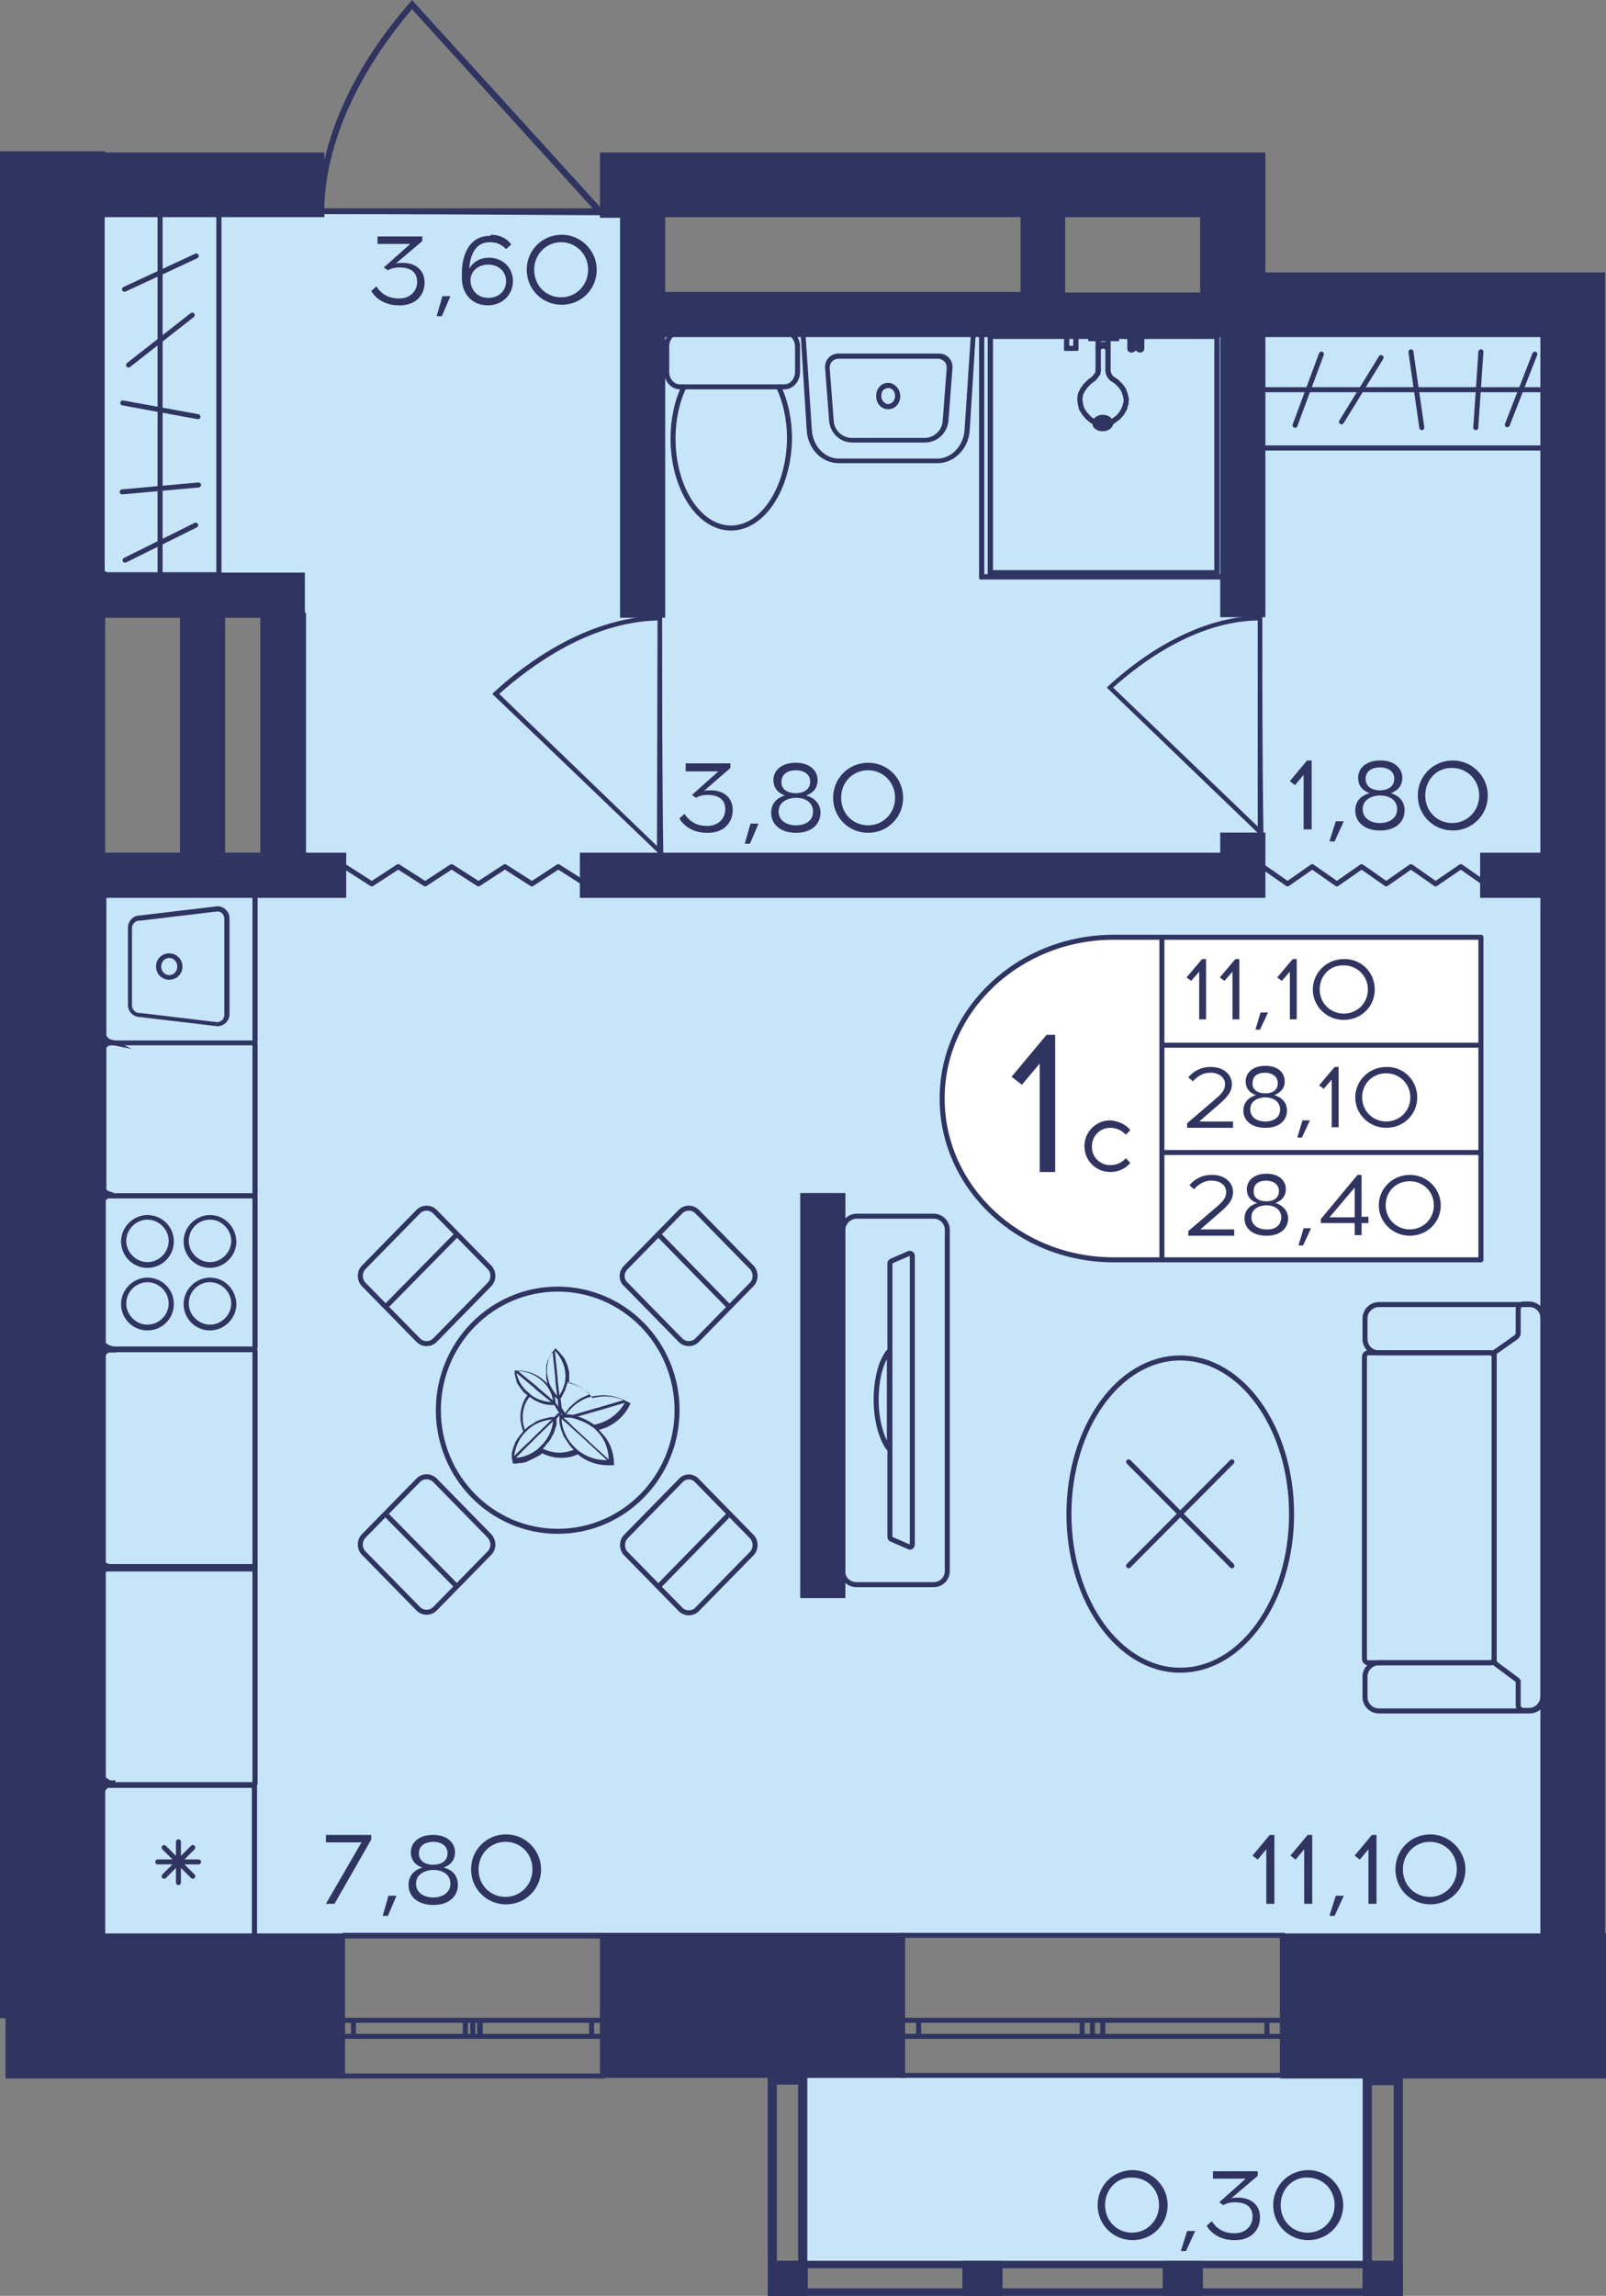
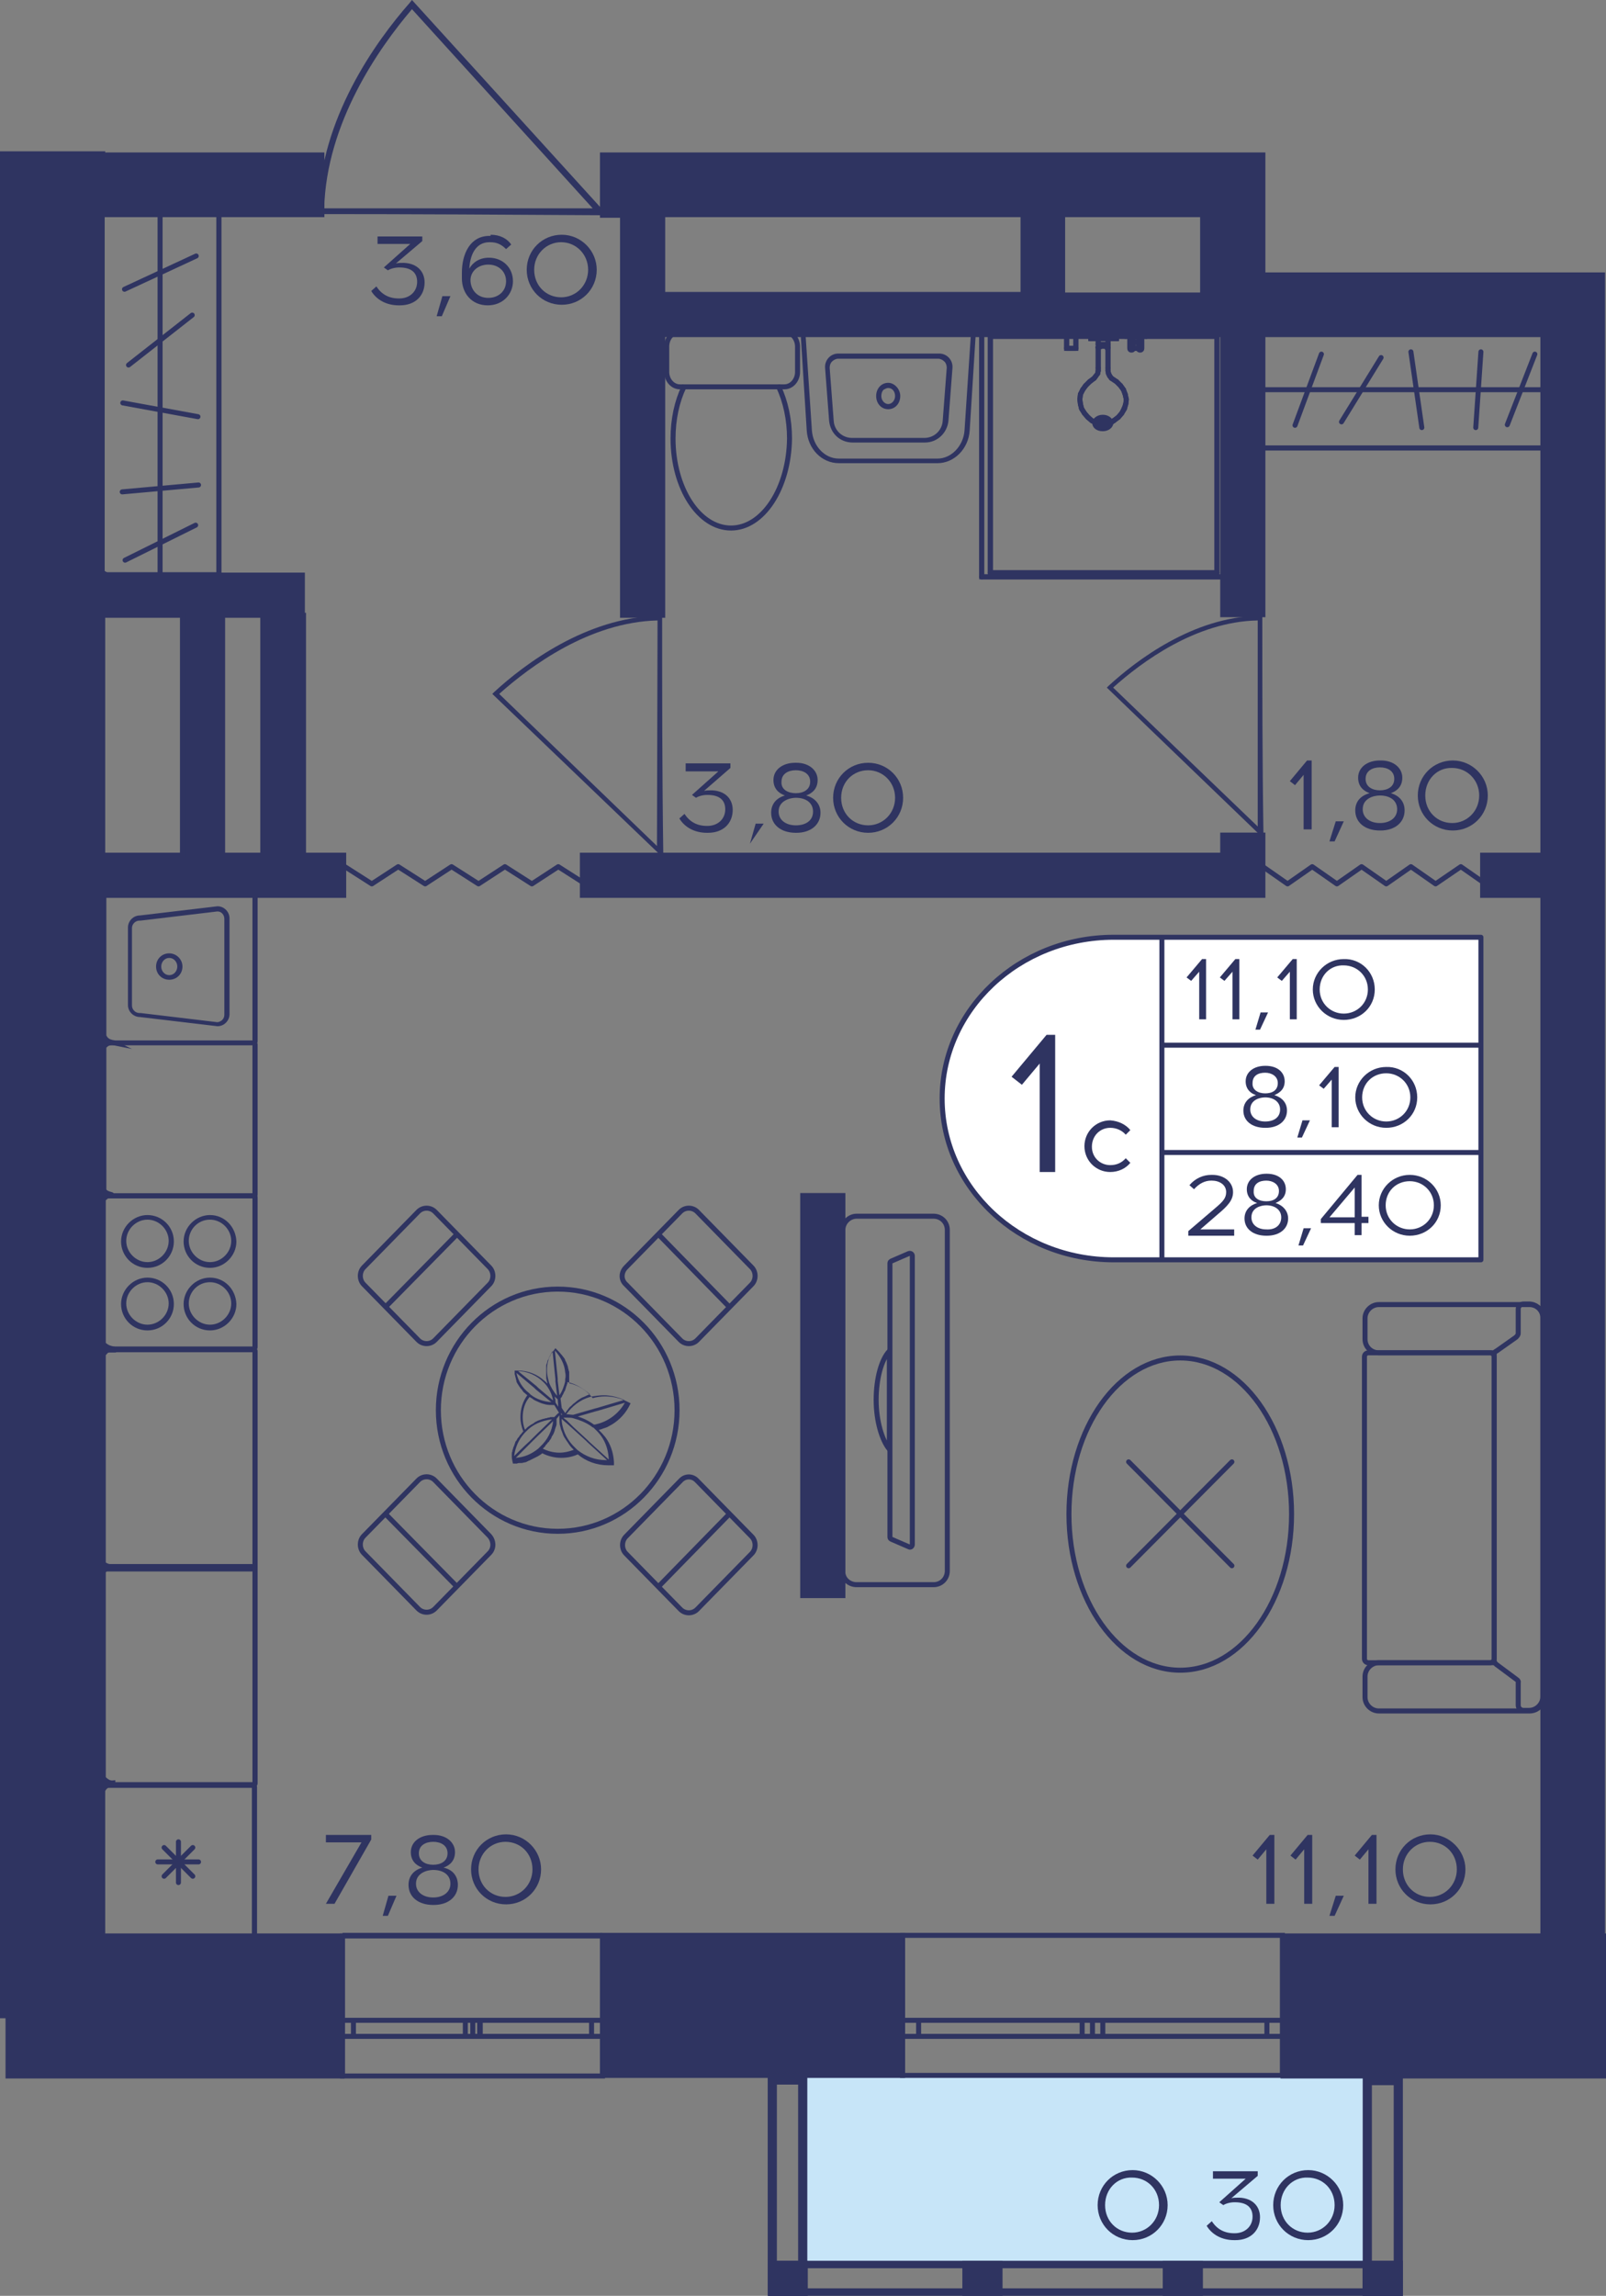
<svg xmlns="http://www.w3.org/2000/svg" version="1.1" id="Слой_1" x="0px" y="0px" viewBox="0 0 279.9 400" style="enable-background:new 0 0 279.9 400;" xml:space="preserve">
  <rect x="0" y="0" width="279.9" height="400" fill="#808080" stroke="none" />
  <rect x="139.9" y="361.4" style="fill:#C7E5F8;" width="97.8" height="32.9" />
-   <path style="fill:#C7E5F8;" d="M7.8,36.6c34.4,0,68.8,0,103.3,0c0,5.6,0,11.2,0,16.7c53.7-0.1,107.5-0.3,161.2-0.4  c0,94.9,0,189.8,0,284.7c-88.2,0-176.3,0-264.5,0c0-62.3,0-124.7,0-187c13.9,0.5,27.9,1,41.8,1.5c0-16.5,0-33.1,0-49.6  c-13.9-0.1-27.9-0.2-41.8-0.3C7.8,80.3,7.8,58.4,7.8,36.6z" />
  <g>
    <path style="fill:none;stroke:#2F3461;stroke-width:0.872;stroke-miterlimit:10;" d="M105,361.7H59.7v-24.4H105V361.7z    M59.7,361.7H105 M59.7,337.2H105 M59.7,354.8h1.9V352h-1.9V354.8z M82.4,352h-1.3v2.8h1.3V352z M61.6,354.8h19.5V352H61.6V354.8z    M82.4,354.8h1.3V352h-1.3V354.8z M105,352h-1.9v2.8h1.9V352z M83.6,354.8h19.5V352H83.6V354.8z M59.7,354.8h1.9 M61.6,354.8V352    M61.6,352h-1.9 M82.4,352h-1.3 M81.1,352v2.8 M81.1,354.8h1.3 M61.6,354.8h19.5 M81.1,352H61.6 M82.4,354.8h1.3 M83.6,354.8V352    M83.6,352h-1.3 M105,352h-1.9 M103.1,352v2.8 M103.1,354.8h1.9 M83.6,354.8h19.5 M103.1,352H83.6" />
  </g>
  <g>
    <path style="fill:none;stroke:#2F3461;stroke-width:0.872;stroke-miterlimit:10;" d="M157.3,361.6h66.2v-24.4h-66.2V361.6z    M223.6,361.6h-66.2 M223.6,337.2h-66.2 M223.6,354.8h-2.8V352h2.8V354.8z M190.4,352h1.8v2.8h-1.8V352z M220.8,354.8h-28.6V352   h28.6V354.8z M190.4,354.8h-1.8V352h1.8V354.8z M157.3,352h2.8v2.8h-2.8V352z M188.6,354.8h-28.5V352h28.5V354.8z M223.6,354.8   h-2.8 M220.8,354.8V352 M220.8,352h2.8 M190.4,352h1.8 M192.2,352v2.8 M192.2,354.8h-1.8 M220.8,354.8h-28.6 M192.2,352h28.6    M190.4,354.8h-1.8 M188.6,354.8V352 M188.6,352h1.8 M157.3,352h2.8 M160.1,352v2.8 M160.1,354.8h-2.8 M188.6,354.8h-28.5    M160.1,352h28.5" />
  </g>
  <g>
    <rect x="237.5" y="393.9" transform="matrix(-1 2.656201e-07 -2.656201e-07 -1 481.973 793.918)" style="fill:#2F3461;" width="7" height="6.1" />
    <rect x="133.9" y="393.9" transform="matrix(-1 2.703083e-07 -2.703083e-07 -1 274.684 793.918)" style="fill:#2F3461;" width="6.9" height="6.1" />
    <rect x="167.8" y="393.9" transform="matrix(-1 2.656259e-07 -2.656259e-07 -1 342.523 793.919)" style="fill:#2F3461;" width="7" height="6.1" />
    <rect x="202.6" y="393.9" transform="matrix(-1 2.656209e-07 -2.656209e-07 -1 412.248 793.919)" style="fill:#2F3461;" width="7" height="6.1" />
    <g>
      <path style="fill:#2F3461;" d="M242.9,363.3l0,35.1h-3.8l0-35.1H242.9 M244.5,361.7h-7l0,38.3h7L244.5,361.7L244.5,361.7z" />
    </g>
    <g>
      <path style="fill:#2F3461;" d="M139.1,363.2v35.2h-3.7v-35.2H139.1 M140.7,361.7h-6.9l0,38.3h6.9L140.7,361.7L140.7,361.7z" />
    </g>
    <g>
      <path style="fill:#2F3461;" d="M243.2,395.2v3.5l-107.9,0v-3.5L243.2,395.2 M244.5,393.9l-110.6,0v6.1l110.6,0V393.9L244.5,393.9z    " />
    </g>
  </g>
  <path style="fill:#2F3461;" d="M115.4,107.2c-0.3,0-0.5,0-0.8,0v0.1c-12.4,0.3-23.2,8.4-28.5,13.3l-0.3,0.3l28.9,27.7v0.2  c0.3,0,0.6,0,0.9,0C115.4,134.9,115.4,121,115.4,107.2z M114.5,147.4L87,120.9c5.4-4.8,15.7-12.5,27.6-12.8L114.5,147.4z" />
  <path style="fill:#2F3461;" d="M220,107.2c-0.2,0-0.5,0-0.7,0v0.1c-11.3,0.2-21.2,7.7-26.1,12.2l-0.3,0.3l26.4,25.4v0.2  c0.3,0,0.6,0,0.9,0C220,132.6,220,119.9,220,107.2z M219.2,144L194,119.8c4.9-4.4,14.4-11.5,25.2-11.7L219.2,144z" />
  <path style="fill:#2F3461;" d="M55.4,37.3c0-0.3,0-0.7,0-1h0.1c0.3-15.6,10-29.1,15.9-35.8L71.8,0l33,36.3h0.2c0,0.4,0,0.8,0,1.2  C88.5,37.4,71.9,37.3,55.4,37.3z M103.3,36.3L71.8,1.6C66,8.4,56.9,21.4,56.5,36.3L103.3,36.3z" />
  <polyline style="fill:none;stroke:#2F3461;stroke-width:0.872;stroke-linecap:round;stroke-linejoin:round;stroke-miterlimit:10;" points="  102,154 97.3,151 92.7,154 88,151 83.4,154 78.7,151 74.1,154 69.4,151 64.8,154 60.1,151 " />
  <polyline style="fill:none;stroke:#2F3461;stroke-width:0.872;stroke-linecap:round;stroke-linejoin:round;stroke-miterlimit:10;" points="  258.9,154 254.6,151 250.2,154 245.9,151 241.6,154 237.3,151 233,154 228.7,151 224.4,154 220.1,151 " />
  <g>
    <g>
      <path style="fill:#2F3461;" d="M154.8,67.6c0.7,0,1.2,0.6,1.2,1.4c0,0.8-0.6,1.4-1.2,1.4s-1.2-0.6-1.2-1.4c0-0.4,0.1-0.8,0.4-1.1    C154.2,67.8,154.5,67.6,154.8,67.6L154.8,67.6 M154.8,66.7c-1.2,0-2.1,1-2.1,2.3c0,1.3,0.9,2.3,2.1,2.3c1.2,0,2.1-1,2.1-2.3    C156.9,67.8,155.9,66.7,154.8,66.7L154.8,66.7z" />
    </g>
    <g>
      <path style="fill:#2F3461;" d="M140.4,58.4l28.8,0l-1.1,16.6c-0.2,2.7-2.3,4.9-4.7,4.9l-17.2,0c-2.5,0-4.5-2.2-4.7-4.9L140.4,58.4     M139.5,57.5l1.1,17.5c0.2,3.2,2.6,5.7,5.6,5.7l17.2,0c2.9,0,5.4-2.5,5.6-5.7l1.1-17.5L139.5,57.5L139.5,57.5z" />
    </g>
    <g>
      <path style="fill:#2F3461;" d="M146.1,61.6v0.9l17.4,0c0.4,0,0.8,0.2,1.1,0.5c0.3,0.3,0.4,0.7,0.4,1.1l-0.7,9.2    c-0.1,1.7-1.5,3-3.2,3l-12.6,0c-1.7,0-3.1-1.3-3.2-3l-0.7-9.2c0-0.4,0.1-0.8,0.4-1.1c0.3-0.3,0.7-0.5,1.1-0.5V61.6 M146.1,61.6    c-1.4,0-2.4,1.2-2.3,2.5l0.7,9.2c0.2,2.2,1.9,3.8,4.1,3.8l12.6,0c2.2,0,3.9-1.7,4.1-3.8l0.7-9.2c0.1-1.4-1-2.5-2.3-2.5L146.1,61.6    L146.1,61.6z" />
    </g>
  </g>
  <g>
    <g>
      <path style="fill:none;stroke:#2F3461;stroke-width:0.872;stroke-miterlimit:10;" d="M119.1,67.4h-0.6c-1.3,0-2.3-1.2-2.3-2.6    v-4.4c0-1.5,1-2.6,2.3-2.6h18.2c1.3,0,2.3,1.2,2.3,2.6v4.4c0,1.4-1,2.6-2.3,2.6h-1.1" />
    </g>
    <g>
      <path style="fill:none;stroke:#2F3461;stroke-width:0.872;stroke-miterlimit:10;" d="M127.4,92c-5.6,0-10.1-7-10.1-15.6    c0-3.4,0.7-6.5,1.9-9h16.5c1.2,2.5,1.9,5.7,1.9,9C137.5,85,133,92,127.4,92z" />
    </g>
  </g>
  <g>
    <polyline style="fill:none;stroke:#2F3461;stroke-width:0.872;stroke-miterlimit:10;" points="213.5,57.9 213.5,100.5    171.1,100.5 171.1,57.9 213.5,57.9  " />
    <path style="fill:none;stroke:#2F3461;stroke-width:0.872;stroke-miterlimit:10;" d="M171.1,57.7l42.3,0c0.2,0,0.3,0.1,0.3,0.2   c0,0.1-0.1,0.2-0.3,0.2l-42.3,0c-0.2,0-0.3-0.1-0.3-0.2C170.8,57.8,171,57.7,171.1,57.7z" />
    <line style="fill:none;stroke:#2F3461;stroke-width:0.872;stroke-linecap:round;stroke-linejoin:round;" x1="171.1" y1="100.5" x2="171.1" y2="57.9" />
    <line style="fill:none;stroke:#2F3461;stroke-width:0.872;stroke-linecap:round;stroke-linejoin:round;" x1="213.5" y1="100.5" x2="171.1" y2="100.5" />
    <path style="fill:none;stroke:#2F3461;stroke-width:0.872;stroke-miterlimit:10;" d="M213.5,57.7c0.2,0,0.3,0.1,0.3,0.2l0,42.5   c0,0.1-0.1,0.2-0.3,0.2c-0.2,0-0.3-0.1-0.3-0.2l0-42.5C213.2,57.8,213.3,57.7,213.5,57.7z" />
    <polyline style="fill:none;stroke:#2F3461;stroke-width:0.872;stroke-miterlimit:10;" points="212.1,58.6 212.1,99.8 172.6,99.8    172.6,58.6 212.1,58.6  " />
    <line style="fill:none;stroke:#2F3461;stroke-width:0.872;stroke-linecap:round;stroke-linejoin:round;" x1="172.6" y1="58.6" x2="212.1" y2="58.6" />
    <line style="fill:none;stroke:#2F3461;stroke-width:0.872;stroke-linecap:round;stroke-linejoin:round;" x1="172.6" y1="99.8" x2="172.6" y2="58.6" />
    <line style="fill:none;stroke:#2F3461;stroke-width:0.872;stroke-linecap:round;stroke-linejoin:round;" x1="212.1" y1="99.8" x2="172.6" y2="99.8" />
    <line style="fill:none;stroke:#2F3461;stroke-width:0.872;stroke-linecap:round;stroke-linejoin:round;" x1="212.1" y1="58.6" x2="212.1" y2="99.8" />
    <polyline style="fill:none;stroke:#2F3461;stroke-width:0.872;stroke-miterlimit:10;" points="198.7,58.1 198.7,59.6 197.2,59.6    197.2,58.1 198.7,58.1  " />
    <path style="fill:none;stroke:#2F3461;stroke-width:0.872;stroke-miterlimit:10;" d="M196.9,58.3c0-0.2,0.1-0.3,0.3-0.3l1.6,0   c0.2,0,0.3,0.1,0.3,0.3s-0.1,0.3-0.3,0.3l-1.6,0C197,58.7,196.9,58.5,196.9,58.3C196.9,58.3,196.9,58.3,196.9,58.3z" />
    <path style="fill:none;stroke:#2F3461;stroke-width:0.872;stroke-miterlimit:10;" d="M197.2,58c0.2,0,0.3,0.1,0.3,0.3v2.4   c0,0.2-0.1,0.3-0.3,0.3c-0.2,0-0.3-0.1-0.3-0.3v-2.4C196.9,58.2,197,58,197.2,58z" />
    <line style="fill:none;stroke:#2F3461;stroke-width:0.872;stroke-linecap:round;stroke-linejoin:round;" x1="198.7" y1="60.7" x2="197.2" y2="60.7" />
    <path style="fill:none;stroke:#2F3461;stroke-width:0.872;stroke-miterlimit:10;" d="M198.7,58c0.2,0,0.3,0.1,0.3,0.3v2.4   c0,0.2-0.1,0.3-0.3,0.3c-0.2,0-0.3-0.1-0.3-0.3v-2.4C198.4,58.2,198.6,58,198.7,58z" />
    <polyline style="fill:none;stroke:#2F3461;stroke-width:0.872;stroke-miterlimit:10;" points="187.5,58.3 187.5,60.7 185.9,60.7    185.9,58.3 187.5,58.3  " />
    <line style="fill:none;stroke:#2F3461;stroke-width:0.872;stroke-linecap:round;stroke-linejoin:round;" x1="185.9" y1="58.3" x2="187.5" y2="58.3" />
    <line style="fill:none;stroke:#2F3461;stroke-width:0.872;stroke-linecap:round;stroke-linejoin:round;" x1="185.9" y1="60.7" x2="185.9" y2="58.3" />
    <line style="fill:none;stroke:#2F3461;stroke-width:0.872;stroke-linecap:round;stroke-linejoin:round;" x1="187.5" y1="60.7" x2="185.9" y2="60.7" />
    <line style="fill:none;stroke:#2F3461;stroke-width:0.872;stroke-linecap:round;stroke-linejoin:round;" x1="187.5" y1="58.3" x2="187.5" y2="60.7" />
    <polyline style="fill:none;stroke:#2F3461;stroke-width:0.872;stroke-miterlimit:10;" points="199.8,58.1 199.8,58.3 196.1,58.3    196.1,58.1 199.8,58.1  " />
    <path style="fill:none;stroke:#2F3461;stroke-width:0.872;stroke-miterlimit:10;" d="M196.1,57.7l3.7,0c0.2,0,0.3,0.1,0.3,0.3   s-0.1,0.3-0.3,0.3l-3.6,0c0,0,0,0,0,0c-0.2,0-0.3-0.1-0.3-0.3C195.8,57.9,196,57.7,196.1,57.7z" />
    <path style="fill:none;stroke:#2F3461;stroke-width:0.872;stroke-miterlimit:10;" d="M196.1,57.7c0.2,0,0.3,0.1,0.3,0.3v0.3   c0,0.2-0.1,0.3-0.3,0.3s-0.3-0.1-0.3-0.3v-0.3C195.8,57.9,196,57.7,196.1,57.7z" />
    <path style="fill:none;stroke:#2F3461;stroke-width:0.872;stroke-miterlimit:10;" d="M196.1,58l3.7,0c0.2,0,0.3,0.1,0.3,0.3   s-0.1,0.3-0.3,0.3l-3.6,0c0,0,0,0,0,0c-0.2,0-0.3-0.1-0.3-0.3C195.8,58.2,196,58,196.1,58z" />
    <path style="fill:none;stroke:#2F3461;stroke-width:0.872;stroke-miterlimit:10;" d="M199.8,57.7c0.2,0,0.3,0.1,0.3,0.3v0.3   c0,0.2-0.1,0.3-0.3,0.3s-0.3-0.1-0.3-0.3v-0.3C199.5,57.9,199.6,57.7,199.8,57.7z" />
    <polyline style="fill:none;stroke:#2F3461;stroke-width:0.872;stroke-miterlimit:10;" points="188.5,58.1 188.5,58.3 184.8,58.3    184.8,58.1 188.5,58.1  " />
    <line style="fill:none;stroke:#2F3461;stroke-width:0.872;stroke-linecap:round;stroke-linejoin:round;" x1="184.8" y1="58.1" x2="188.5" y2="58.1" />
    <line style="fill:none;stroke:#2F3461;stroke-width:0.872;stroke-linecap:round;stroke-linejoin:round;" x1="184.8" y1="58.3" x2="184.8" y2="58.1" />
    <line style="fill:none;stroke:#2F3461;stroke-width:0.872;stroke-linecap:round;stroke-linejoin:round;" x1="188.5" y1="58.3" x2="184.8" y2="58.3" />
    <line style="fill:none;stroke:#2F3461;stroke-width:0.872;stroke-linecap:round;stroke-linejoin:round;" x1="188.5" y1="58.1" x2="188.5" y2="58.3" />
    <polyline style="fill:none;stroke:#2F3461;stroke-width:0.872;stroke-miterlimit:10;" points="192.6,60.3 192.7,60.3 192.8,60.3    192.8,60.3 192.9,60.4 192.9,60.4 193,60.4 193,60.5 193.1,60.5 193.1,60.6 193.1,60.6 193.1,64.1 193.1,64.6 193.2,65.1    193.4,65.5 193.7,65.9 194.6,66.5 195.3,67.2 195.8,67.9 196.1,68.7 196.3,69.6 196.2,70.4 196,71.2 195.5,72 194.9,72.7    194.1,73.3 193.8,73.5 193.4,73.6 193,73.7 192.6,73.8 191.8,73.8 191.4,73.7 191,73.6 190.7,73.5 190.3,73.3 189.6,72.7 189,72    188.5,71.2 188.3,70.4 188.2,69.6 188.3,68.7 188.7,67.9 189.2,67.2 189.9,66.5 190.7,65.9 191,65.5 191.3,65.1 191.4,64.6    191.4,64.1 191.4,60.6 191.4,60.6 191.4,60.5 191.4,60.5 191.5,60.4 191.5,60.4 191.6,60.4 191.6,60.3 191.7,60.3 191.8,60.3    191.8,60.3 192.6,60.3  " />
    <line style="fill:none;stroke:#2F3461;stroke-width:0.872;stroke-linecap:round;stroke-linejoin:round;" x1="191.8" y1="60.3" x2="192.6" y2="60.3" />
    <line style="fill:none;stroke:#2F3461;stroke-width:0.872;stroke-linecap:round;stroke-linejoin:round;" x1="191.8" y1="60.3" x2="191.8" y2="60.3" />
-     <line style="fill:none;stroke:#2F3461;stroke-width:0.872;stroke-linecap:round;stroke-linejoin:round;" x1="191.7" y1="60.3" x2="191.8" y2="60.3" />
    <line style="fill:none;stroke:#2F3461;stroke-width:0.872;stroke-linecap:round;stroke-linejoin:round;" x1="191.6" y1="60.3" x2="191.7" y2="60.3" />
    <line style="fill:none;stroke:#2F3461;stroke-width:0.872;stroke-linecap:round;stroke-linejoin:round;" x1="191.6" y1="60.4" x2="191.6" y2="60.3" />
    <line style="fill:none;stroke:#2F3461;stroke-width:0.872;stroke-linecap:round;stroke-linejoin:round;" x1="191.5" y1="60.4" x2="191.6" y2="60.4" />
    <line style="fill:none;stroke:#2F3461;stroke-width:0.872;stroke-linecap:round;stroke-linejoin:round;" x1="191.5" y1="60.4" x2="191.5" y2="60.4" />
    <line style="fill:none;stroke:#2F3461;stroke-width:0.872;stroke-linecap:round;stroke-linejoin:round;" x1="191.4" y1="60.5" x2="191.5" y2="60.4" />
    <line style="fill:none;stroke:#2F3461;stroke-width:0.872;stroke-linecap:round;stroke-linejoin:round;" x1="191.4" y1="60.5" x2="191.4" y2="60.5" />
    <line style="fill:none;stroke:#2F3461;stroke-width:0.872;stroke-linecap:round;stroke-linejoin:round;" x1="191.4" y1="60.6" x2="191.4" y2="60.5" />
    <line style="fill:none;stroke:#2F3461;stroke-width:0.872;stroke-linecap:round;stroke-linejoin:round;" x1="191.4" y1="60.6" x2="191.4" y2="60.6" />
    <line style="fill:none;stroke:#2F3461;stroke-width:0.872;stroke-linecap:round;stroke-linejoin:round;" x1="191.4" y1="64.1" x2="191.4" y2="60.6" />
    <line style="fill:none;stroke:#2F3461;stroke-width:0.872;stroke-linecap:round;stroke-linejoin:round;" x1="191.4" y1="64.6" x2="191.4" y2="64.1" />
    <line style="fill:none;stroke:#2F3461;stroke-width:0.872;stroke-linecap:round;stroke-linejoin:round;" x1="191.3" y1="65.1" x2="191.4" y2="64.6" />
-     <line style="fill:none;stroke:#2F3461;stroke-width:0.872;stroke-linecap:round;stroke-linejoin:round;" x1="191" y1="65.5" x2="191.3" y2="65.1" />
    <line style="fill:none;stroke:#2F3461;stroke-width:0.872;stroke-linecap:round;stroke-linejoin:round;" x1="190.7" y1="65.9" x2="191" y2="65.5" />
    <line style="fill:none;stroke:#2F3461;stroke-width:0.872;stroke-linecap:round;stroke-linejoin:round;" x1="189.9" y1="66.5" x2="190.7" y2="65.9" />
    <line style="fill:none;stroke:#2F3461;stroke-width:0.872;stroke-linecap:round;stroke-linejoin:round;" x1="189.2" y1="67.2" x2="189.9" y2="66.5" />
    <line style="fill:none;stroke:#2F3461;stroke-width:0.872;stroke-linecap:round;stroke-linejoin:round;" x1="188.7" y1="67.9" x2="189.2" y2="67.2" />
    <line style="fill:none;stroke:#2F3461;stroke-width:0.872;stroke-linecap:round;stroke-linejoin:round;" x1="188.3" y1="68.7" x2="188.7" y2="67.9" />
    <line style="fill:none;stroke:#2F3461;stroke-width:0.872;stroke-linecap:round;stroke-linejoin:round;" x1="188.2" y1="69.6" x2="188.3" y2="68.7" />
    <line style="fill:none;stroke:#2F3461;stroke-width:0.872;stroke-linecap:round;stroke-linejoin:round;" x1="188.3" y1="70.4" x2="188.2" y2="69.6" />
    <line style="fill:none;stroke:#2F3461;stroke-width:0.872;stroke-linecap:round;stroke-linejoin:round;" x1="188.5" y1="71.2" x2="188.3" y2="70.4" />
    <line style="fill:none;stroke:#2F3461;stroke-width:0.872;stroke-linecap:round;stroke-linejoin:round;" x1="189" y1="72" x2="188.5" y2="71.2" />
    <line style="fill:none;stroke:#2F3461;stroke-width:0.872;stroke-linecap:round;stroke-linejoin:round;" x1="189.6" y1="72.7" x2="189" y2="72" />
    <line style="fill:none;stroke:#2F3461;stroke-width:0.872;stroke-linecap:round;stroke-linejoin:round;" x1="190.3" y1="73.3" x2="189.6" y2="72.7" />
    <line style="fill:none;stroke:#2F3461;stroke-width:0.872;stroke-linecap:round;stroke-linejoin:round;" x1="190.7" y1="73.5" x2="190.3" y2="73.3" />
    <line style="fill:none;stroke:#2F3461;stroke-width:0.872;stroke-linecap:round;stroke-linejoin:round;" x1="191" y1="73.6" x2="190.7" y2="73.5" />
    <line style="fill:none;stroke:#2F3461;stroke-width:0.872;stroke-linecap:round;stroke-linejoin:round;" x1="191.4" y1="73.7" x2="191" y2="73.6" />
    <line style="fill:none;stroke:#2F3461;stroke-width:0.872;stroke-linecap:round;stroke-linejoin:round;" x1="191.8" y1="73.8" x2="191.4" y2="73.7" />
    <line style="fill:none;stroke:#2F3461;stroke-width:0.872;stroke-linecap:round;stroke-linejoin:round;" x1="192.6" y1="73.8" x2="191.8" y2="73.8" />
    <line style="fill:none;stroke:#2F3461;stroke-width:0.872;stroke-linecap:round;stroke-linejoin:round;" x1="193" y1="73.7" x2="192.6" y2="73.8" />
    <line style="fill:none;stroke:#2F3461;stroke-width:0.872;stroke-linecap:round;stroke-linejoin:round;" x1="193.4" y1="73.6" x2="193" y2="73.7" />
    <line style="fill:none;stroke:#2F3461;stroke-width:0.872;stroke-linecap:round;stroke-linejoin:round;" x1="193.8" y1="73.5" x2="193.4" y2="73.6" />
    <line style="fill:none;stroke:#2F3461;stroke-width:0.872;stroke-linecap:round;stroke-linejoin:round;" x1="194.1" y1="73.3" x2="193.8" y2="73.5" />
    <line style="fill:none;stroke:#2F3461;stroke-width:0.872;stroke-linecap:round;stroke-linejoin:round;" x1="194.9" y1="72.7" x2="194.1" y2="73.3" />
    <line style="fill:none;stroke:#2F3461;stroke-width:0.872;stroke-linecap:round;stroke-linejoin:round;" x1="195.5" y1="72" x2="194.9" y2="72.7" />
    <line style="fill:none;stroke:#2F3461;stroke-width:0.872;stroke-linecap:round;stroke-linejoin:round;" x1="195.9" y1="71.2" x2="195.5" y2="72" />
    <line style="fill:none;stroke:#2F3461;stroke-width:0.872;stroke-linecap:round;stroke-linejoin:round;" x1="196.2" y1="70.4" x2="195.9" y2="71.2" />
    <line style="fill:none;stroke:#2F3461;stroke-width:0.872;stroke-linecap:round;stroke-linejoin:round;" x1="196.3" y1="69.6" x2="196.2" y2="70.4" />
    <line style="fill:none;stroke:#2F3461;stroke-width:0.872;stroke-linecap:round;stroke-linejoin:round;" x1="196.1" y1="68.7" x2="196.3" y2="69.6" />
    <line style="fill:none;stroke:#2F3461;stroke-width:0.872;stroke-linecap:round;stroke-linejoin:round;" x1="195.8" y1="67.9" x2="196.1" y2="68.7" />
    <line style="fill:none;stroke:#2F3461;stroke-width:0.872;stroke-linecap:round;stroke-linejoin:round;" x1="195.3" y1="67.2" x2="195.8" y2="67.9" />
    <line style="fill:none;stroke:#2F3461;stroke-width:0.872;stroke-linecap:round;stroke-linejoin:round;" x1="194.6" y1="66.5" x2="195.3" y2="67.2" />
    <line style="fill:none;stroke:#2F3461;stroke-width:0.872;stroke-linecap:round;stroke-linejoin:round;" x1="193.7" y1="65.9" x2="194.6" y2="66.5" />
    <line style="fill:none;stroke:#2F3461;stroke-width:0.872;stroke-linecap:round;stroke-linejoin:round;" x1="193.4" y1="65.5" x2="193.7" y2="65.9" />
    <line style="fill:none;stroke:#2F3461;stroke-width:0.872;stroke-linecap:round;stroke-linejoin:round;" x1="193.2" y1="65.1" x2="193.4" y2="65.5" />
    <line style="fill:none;stroke:#2F3461;stroke-width:0.872;stroke-linecap:round;stroke-linejoin:round;" x1="193.1" y1="64.6" x2="193.2" y2="65.1" />
    <line style="fill:none;stroke:#2F3461;stroke-width:0.872;stroke-linecap:round;stroke-linejoin:round;" x1="193.1" y1="64.1" x2="193.1" y2="64.6" />
    <line style="fill:none;stroke:#2F3461;stroke-width:0.872;stroke-linecap:round;stroke-linejoin:round;" x1="193.1" y1="60.6" x2="193.1" y2="64.1" />
    <line style="fill:none;stroke:#2F3461;stroke-width:0.872;stroke-linecap:round;stroke-linejoin:round;" x1="193.1" y1="60.6" x2="193.1" y2="60.6" />
    <line style="fill:none;stroke:#2F3461;stroke-width:0.872;stroke-linecap:round;stroke-linejoin:round;" x1="193.1" y1="60.5" x2="193.1" y2="60.6" />
    <line style="fill:none;stroke:#2F3461;stroke-width:0.872;stroke-linecap:round;stroke-linejoin:round;" x1="193" y1="60.5" x2="193.1" y2="60.5" />
    <line style="fill:none;stroke:#2F3461;stroke-width:0.872;stroke-linecap:round;stroke-linejoin:round;" x1="193" y1="60.4" x2="193" y2="60.5" />
    <line style="fill:none;stroke:#2F3461;stroke-width:0.872;stroke-linecap:round;stroke-linejoin:round;" x1="192.9" y1="60.4" x2="193" y2="60.4" />
    <line style="fill:none;stroke:#2F3461;stroke-width:0.872;stroke-linecap:round;stroke-linejoin:round;" x1="192.9" y1="60.4" x2="192.9" y2="60.4" />
    <line style="fill:none;stroke:#2F3461;stroke-width:0.872;stroke-linecap:round;stroke-linejoin:round;" x1="192.8" y1="60.3" x2="192.9" y2="60.4" />
    <line style="fill:none;stroke:#2F3461;stroke-width:0.872;stroke-linecap:round;stroke-linejoin:round;" x1="192.8" y1="60.3" x2="192.8" y2="60.3" />
    <line style="fill:none;stroke:#2F3461;stroke-width:0.872;stroke-linecap:round;stroke-linejoin:round;" x1="192.7" y1="60.3" x2="192.8" y2="60.3" />
    <line style="fill:none;stroke:#2F3461;stroke-width:0.872;stroke-linecap:round;stroke-linejoin:round;" x1="192.6" y1="60.3" x2="192.7" y2="60.3" />
    <polyline style="fill:none;stroke:#2F3461;stroke-width:0.872;stroke-miterlimit:10;" points="190.1,58.1 194.6,58.1 194.6,59    190.1,59 190.1,58.1  " />
    <line style="fill:none;stroke:#2F3461;stroke-width:0.872;stroke-linecap:round;stroke-linejoin:round;" x1="190.1" y1="59" x2="190.1" y2="58.1" />
    <line style="fill:none;stroke:#2F3461;stroke-width:0.872;stroke-linecap:round;stroke-linejoin:round;" x1="194.6" y1="59" x2="190.1" y2="59" />
    <line style="fill:none;stroke:#2F3461;stroke-width:0.872;stroke-linecap:round;stroke-linejoin:round;" x1="194.6" y1="58.1" x2="194.6" y2="59" />
    <line style="fill:none;stroke:#2F3461;stroke-width:0.872;stroke-linecap:round;stroke-linejoin:round;" x1="190.1" y1="58.1" x2="194.6" y2="58.1" />
    <polyline style="fill:none;stroke:#2F3461;stroke-width:0.872;stroke-miterlimit:10;" points="191.4,59 193.1,59 193.1,60    191.4,60 191.4,59  " />
    <line style="fill:none;stroke:#2F3461;stroke-width:0.872;stroke-linecap:round;stroke-linejoin:round;" x1="191.4" y1="60" x2="191.4" y2="59" />
    <line style="fill:none;stroke:#2F3461;stroke-width:0.872;stroke-linecap:round;stroke-linejoin:round;" x1="193.1" y1="60" x2="191.4" y2="60" />
    <line style="fill:none;stroke:#2F3461;stroke-width:0.872;stroke-linecap:round;stroke-linejoin:round;" x1="193.1" y1="59" x2="193.1" y2="60" />
    <line style="fill:none;stroke:#2F3461;stroke-width:0.872;stroke-linecap:round;stroke-linejoin:round;" x1="191.4" y1="59" x2="193.1" y2="59" />
    <path style="fill:none;stroke:#2F3461;stroke-width:0.872;stroke-linecap:round;stroke-linejoin:round;" d="M192.2,72.7   c-0.8,0-1.4,0.5-1.4,1c0,0.6,0.6,1,1.4,1c0.8,0,1.4-0.5,1.4-1S193,72.7,192.2,72.7" />
    <path style="fill:none;stroke:#2F3461;stroke-width:0.872;stroke-linecap:round;stroke-linejoin:round;" d="M192.2,73.2   c-0.5,0-0.8,0.3-0.8,0.6c0,0.3,0.4,0.6,0.8,0.6c0.5,0,0.8-0.3,0.8-0.6S192.7,73.2,192.2,73.2" />
  </g>
  <g>
    <g>
      <g>
        <path style="fill:#2F3461;" d="M37.7,37.2v62.5H18.2V37.2H37.7 M37.8,36.3H18.1c-0.4,0-0.8,0.3-0.8,0.8v62.7     c0,0.4,0.3,0.8,0.8,0.8h19.7c0.4,0,0.8-0.3,0.8-0.8V37.1C38.6,36.7,38.2,36.3,37.8,36.3L37.8,36.3z" />
      </g>
    </g>
    <line style="fill:none;stroke:#2F3461;stroke-width:0.872;stroke-miterlimit:10;" x1="27.9" y1="100.6" x2="27.9" y2="36.6" />
    <line style="fill:none;stroke:#2F3461;stroke-width:0.872;stroke-linecap:round;stroke-miterlimit:10;" x1="21.3" y1="85.7" x2="34.6" y2="84.5" />
    <line style="fill:none;stroke:#2F3461;stroke-width:0.872;stroke-linecap:round;stroke-miterlimit:10;" x1="21.4" y1="70.2" x2="34.5" y2="72.6" />
    <line style="fill:none;stroke:#2F3461;stroke-width:0.872;stroke-linecap:round;stroke-miterlimit:10;" x1="22.4" y1="63.6" x2="33.5" y2="54.9" />
    <line style="fill:none;stroke:#2F3461;stroke-width:0.872;stroke-linecap:round;stroke-miterlimit:10;" x1="21.7" y1="50.4" x2="34.2" y2="44.6" />
    <line style="fill:none;stroke:#2F3461;stroke-width:0.872;stroke-linecap:round;stroke-miterlimit:10;" x1="21.8" y1="97.6" x2="34.1" y2="91.5" />
  </g>
  <g>
    <g>
      <g>
        <path style="fill:#2F3461;" d="M269,58.1v19.5h-48.9V58.1H269 M269.1,57.2H220c-0.4,0-0.8,0.3-0.8,0.8v19.7     c0,0.4,0.3,0.8,0.8,0.8h49.1c0.4,0,0.8-0.3,0.8-0.8V58C269.9,57.6,269.5,57.2,269.1,57.2L269.1,57.2z" />
      </g>
    </g>
    <line style="fill:none;stroke:#2F3461;stroke-width:0.872;stroke-miterlimit:10;" x1="269.9" y1="67.9" x2="219.4" y2="67.9" />
    <line style="fill:none;stroke:#2F3461;stroke-width:0.872;stroke-linecap:round;stroke-miterlimit:10;" x1="258.1" y1="61.3" x2="257.2" y2="74.5" />
    <line style="fill:none;stroke:#2F3461;stroke-width:0.872;stroke-linecap:round;stroke-miterlimit:10;" x1="245.9" y1="61.3" x2="247.8" y2="74.5" />
    <line style="fill:none;stroke:#2F3461;stroke-width:0.872;stroke-linecap:round;stroke-miterlimit:10;" x1="240.7" y1="62.3" x2="233.8" y2="73.5" />
    <line style="fill:none;stroke:#2F3461;stroke-width:0.872;stroke-linecap:round;stroke-miterlimit:10;" x1="230.3" y1="61.7" x2="225.7" y2="74.1" />
    <line style="fill:none;stroke:#2F3461;stroke-width:0.872;stroke-linecap:round;stroke-miterlimit:10;" x1="267.5" y1="61.7" x2="262.7" y2="74" />
  </g>
  <g>
    <path style="fill:#2F3461;" d="M44,182.1v25.8H18.3v-25.8H44 M44.2,181.3h-26c-0.4,0-0.7,0.3-0.7,0.7v26.1c0,0.4,0.3,0.7,0.7,0.7   h26c0.4,0,0.7-0.3,0.7-0.7V182C44.9,181.6,44.5,181.3,44.2,181.3L44.2,181.3z" />
  </g>
  <g>
    <path style="fill:#2F3461;" d="M44,235.6V273H18.3v-37.4H44 M44.2,234.7h-26c-0.4,0-0.7,0.3-0.7,0.7v37.7c0,0.4,0.3,0.7,0.7,0.7h26   c0.4,0,0.7-0.3,0.7-0.7v-37.7C44.9,235,44.5,234.7,44.2,234.7L44.2,234.7z" />
  </g>
  <g>
    <g>
      <path style="fill:#2F3461;" d="M44,155.5v25.8H18.3v-25.8H44 M44.2,154.6h-26c-0.4,0-0.7,0.3-0.7,0.7v26.1c0,0.4,0.3,0.7,0.7,0.7    h26c0.4,0,0.7-0.3,0.7-0.7v-26.1C44.9,154.9,44.5,154.6,44.2,154.6L44.2,154.6z" />
    </g>
    <g>
      <path style="fill:#2F3461;" d="M37.9,158.8c0.7,0,1.2,0.6,1.2,1.3v16.7c0,0.7-0.5,1.2-1.2,1.3l-13.4-1.6l-0.1,0h-0.1    c-0.7,0-1.3-0.6-1.3-1.3v-13.5c0-0.7,0.6-1.3,1.3-1.3h0.1l0.1,0L37.9,158.8 M37.9,157.9l-13.5,1.6c-1.2,0-2.1,1-2.1,2.1v13.5    c0,1.2,1,2.1,2.1,2.1l13.5,1.6c1.2,0,2.1-1,2.1-2.1v-16.7C40,158.9,39.1,157.9,37.9,157.9L37.9,157.9z" />
    </g>
    <g>
      <path style="fill:#2F3461;" d="M29.5,166.9c0.8,0,1.4,0.7,1.4,1.5s-0.6,1.5-1.4,1.5c-0.8,0-1.4-0.7-1.4-1.5S28.7,166.9,29.5,166.9     M29.5,166.1c-1.3,0-2.3,1-2.3,2.3s1,2.3,2.3,2.3c1.3,0,2.3-1,2.3-2.3S30.7,166.1,29.5,166.1L29.5,166.1z" />
    </g>
  </g>
  <g>
    <g>
      <path style="fill:#2F3461;" d="M44,208.8v25.8H18.3v-25.8H44 M44.2,207.9h-26c-0.4,0-0.7,0.3-0.7,0.7v26.1c0,0.4,0.3,0.7,0.7,0.7    h26c0.4,0,0.7-0.3,0.7-0.7v-26.1C44.9,208.2,44.5,207.9,44.2,207.9L44.2,207.9z" />
    </g>
    <g>
      <g>
        <path style="fill:#2F3461;" d="M25.7,212.5c2,0,3.7,1.7,3.7,3.7s-1.7,3.7-3.7,3.7s-3.7-1.7-3.7-3.7S23.7,212.5,25.7,212.5      M25.7,211.7c-2.5,0-4.6,2.1-4.6,4.6c0,2.5,2,4.6,4.6,4.6s4.6-2.1,4.6-4.6C30.3,213.7,28.2,211.7,25.7,211.7L25.7,211.7z" />
      </g>
      <g>
        <path style="fill:#2F3461;" d="M36.6,223.4c2,0,3.7,1.7,3.7,3.7s-1.7,3.7-3.7,3.7c-2,0-3.7-1.7-3.7-3.7S34.5,223.4,36.6,223.4      M36.6,222.6c-2.5,0-4.6,2.1-4.6,4.6c0,2.5,2,4.6,4.6,4.6c2.5,0,4.6-2.1,4.6-4.6C41.1,224.6,39.1,222.6,36.6,222.6L36.6,222.6z" />
      </g>
      <g>
        <path style="fill:#2F3461;" d="M25.7,223.4c2,0,3.7,1.7,3.7,3.7s-1.7,3.7-3.7,3.7s-3.7-1.7-3.7-3.7S23.7,223.4,25.7,223.4      M25.7,222.6c-2.5,0-4.6,2.1-4.6,4.6c0,2.5,2,4.6,4.6,4.6s4.6-2.1,4.6-4.6C30.3,224.6,28.2,222.6,25.7,222.6L25.7,222.6z" />
      </g>
      <g>
        <path style="fill:#2F3461;" d="M36.6,212.5c2,0,3.7,1.7,3.7,3.7s-1.7,3.7-3.7,3.7c-2,0-3.7-1.7-3.7-3.7S34.5,212.5,36.6,212.5      M36.6,211.7c-2.5,0-4.6,2.1-4.6,4.6c0,2.5,2,4.6,4.6,4.6c2.5,0,4.6-2.1,4.6-4.6C41.1,213.7,39.1,211.7,36.6,211.7L36.6,211.7z" />
      </g>
    </g>
  </g>
  <g>
    <path style="fill:#2F3461;" d="M44,273.4v37.1H18.3v-37.1H44 M44.2,272.5h-26c-0.4,0-0.7,0.3-0.7,0.7v37.5c0,0.4,0.3,0.7,0.7,0.7   h26c0.4,0,0.7-0.3,0.7-0.7v-37.5C44.9,272.8,44.5,272.5,44.2,272.5L44.2,272.5z" />
  </g>
  <g>
    <g>
      <path style="fill:#2F3461;" d="M43.9,311.5v25.8H18.2v-25.8H43.9 M44.1,310.7h-26c-0.4,0-0.7,0.3-0.7,0.7v26.1    c0,0.4,0.3,0.7,0.7,0.7h26c0.4,0,0.7-0.3,0.7-0.7v-26.1C44.8,311,44.5,310.7,44.1,310.7L44.1,310.7z" />
    </g>
    <g>
      <line style="fill:none;stroke:#2F3461;stroke-width:0.872;stroke-linecap:round;stroke-miterlimit:10;" x1="27.5" y1="324.4" x2="34.6" y2="324.4" />
      <line style="fill:none;stroke:#2F3461;stroke-width:0.872;stroke-linecap:round;stroke-miterlimit:10;" x1="28.6" y1="326.9" x2="33.6" y2="321.9" />
      <line style="fill:none;stroke:#2F3461;stroke-width:0.872;stroke-linecap:round;stroke-miterlimit:10;" x1="31.1" y1="328" x2="31.1" y2="320.9" />
      <line style="fill:none;stroke:#2F3461;stroke-width:0.872;stroke-linecap:round;stroke-miterlimit:10;" x1="33.6" y1="326.9" x2="28.6" y2="321.9" />
    </g>
  </g>
  <g>
    <path style="fill:#2F3461;stroke:#2F3461;stroke-width:0.872;stroke-miterlimit:10;" d="M279.3,337.2V47.9h-0.1h-10.3h-48.8V37.4   v-7V27H105v10.5h3.5v13.9v7v48.8h7V58.3h94.1h3.5v48.8h7V58.3h48.8v52.3v7V149h-10.5v7h10.5v181.3h-45.3v24.4h55.9v-24.4H279.3z    M115.5,37.4h62.8v13.9h-62.8V37.4z M185.2,51.4V37.4h24.4v10.5v3.5H185.2z" />
    <rect x="105" y="337.2" style="fill:#2F3461;stroke:#2F3461;stroke-width:0.872;stroke-miterlimit:10;" width="52.3" height="24.4" />
    <path style="fill:#2F3461;stroke:#2F3461;stroke-width:0.872;stroke-miterlimit:10;" d="M52.7,107.2v-7h-7H18.6   c-0.2-0.1-0.5-0.3-0.8-0.5V37.4h38.3V27H17.9v-0.2H0.4v324.4h1v10.5h58.2v-24.4H17.9V312c0.1-0.3,0.3-0.6,0.6-0.8   c0.6-0.5,1.4-0.6,1.6-0.6c-0.2,0-0.8,0.2-1.4-0.2c-0.3-0.2-0.6-0.4-0.7-0.7v-35.9c0.1-0.1,0.2-0.3,0.4-0.4c0.5-0.3,0.9-0.3,1.2-0.4   c-0.2,0-0.8,0-1.4-0.4c-0.1,0-0.1-0.1-0.2-0.2v-36.4c0.1-0.2,0.3-0.4,0.5-0.6c0.4-0.3,0.7-0.4,1.1-0.4c-0.4-0.1-0.8-0.2-1.2-0.5   c-0.2-0.1-0.3-0.3-0.4-0.4v-25.1c0.1-0.2,0.3-0.3,0.5-0.5c0.5-0.3,1-0.2,1-0.3c0-0.1-0.5-0.1-1-0.4c-0.2-0.1-0.3-0.3-0.4-0.4v-25   c0.1-0.2,0.3-0.3,0.5-0.5c0.6-0.3,1.1-0.3,1.3-0.2c-0.5-0.1-1.1-0.2-1.5-0.7c-0.1-0.1-0.2-0.3-0.3-0.5V156h13.9h7h20.9v-7h-7V107.2   z M17.9,149v-41.8h13.9V149H17.9z M38.8,107.2h7V149h-7V107.2z" />
    <polygon style="fill:#2F3461;stroke:#2F3461;stroke-width:0.872;stroke-miterlimit:10;" points="213.1,149 101.5,149 101.5,156    220.1,156 220.1,152.5 220.1,149 220.1,145.5 213.1,145.5  " />
    <rect x="139.9" y="208.3" style="fill:#2F3461;stroke:#2F3461;stroke-width:0.872;stroke-miterlimit:10;" width="7" height="69.7" />
    <path style="fill:#2F3461;stroke:#2F3461;stroke-width:0.872;stroke-miterlimit:10;" d="M20.2,235.2c-0.1,0-0.4-0.1-0.7,0   C19.8,235.2,20.1,235.2,20.2,235.2z" />
  </g>
  <path style="fill:#2F3461;" d="M89.2,253.7c0-0.1,0-0.2,0-0.4c0-0.1,0-0.3,0.1-0.4c0,0,0-0.1,0-0.1c0-0.1,0-0.2,0.1-0.3  c0-0.2,0.1-0.4,0.2-0.6c0-0.1,0.1-0.2,0.1-0.3c0-0.1,0.1-0.2,0.1-0.3c0-0.1,0.1-0.2,0.2-0.3c0.1-0.2,0.2-0.4,0.3-0.5  c0,0,0.1-0.1,0.1-0.1c0.1-0.1,0.1-0.2,0.2-0.3c0.1-0.1,0.1-0.2,0.2-0.2c0.1-0.2,0.3-0.4,0.4-0.5c-0.3-0.8-0.5-1.6-0.5-2.5  c0-1.4,0.4-2.7,1.2-3.8c0,0,0,0,0,0c0,0,0,0,0,0c0,0-0.1-0.1-0.1-0.1c-0.2-0.1-0.3-0.3-0.5-0.4c-0.1-0.1-0.2-0.2-0.3-0.4  c0,0,0,0,0,0c-0.1-0.1-0.1-0.2-0.2-0.2c-0.1-0.2-0.3-0.4-0.4-0.6c-0.1-0.1-0.1-0.2-0.2-0.3c-0.1-0.2-0.2-0.3-0.2-0.5  c0-0.1-0.1-0.3-0.1-0.4c0-0.1-0.1-0.3-0.1-0.4c0-0.1-0.1-0.3-0.1-0.4c0-0.1,0-0.2,0-0.4c0,0,0,0,0,0c0,0,0-0.1,0-0.1v0c0,0,0,0,0,0  c0,0,0-0.1,0-0.1c0.2,0,0.4,0,0.6,0c1.8,0,3.4,0.7,4.6,1.8c0.1,0.1,0.3,0.2,0.4,0.4c0,0,0,0,0.1,0c0-0.2-0.1-0.3-0.1-0.4  c0-0.2-0.1-0.3-0.1-0.5c0-0.1,0-0.3,0-0.4c0-0.1,0-0.2,0-0.4c0,0,0-0.1,0-0.1c0,0,0-0.1,0-0.1c0-0.1,0-0.1,0-0.2c0-0.1,0-0.1,0-0.2  c0-0.1,0-0.2,0-0.3c0-0.1,0-0.2,0-0.4c0-0.1,0-0.3,0.1-0.4c0-0.1,0.1-0.3,0.1-0.4c0-0.1,0-0.2,0.1-0.2c0,0,0,0,0,0  c0-0.1,0-0.1,0.1-0.2c0,0,0,0,0,0c0-0.1,0.1-0.2,0.1-0.3c0,0,0-0.1,0.1-0.1c0.1-0.1,0.1-0.3,0.2-0.4c0,0,0,0,0,0  c0-0.1,0.1-0.2,0.2-0.3c0,0,0-0.1,0.1-0.1c0.1-0.1,0.1-0.2,0.2-0.3c0.1-0.1,0.2-0.3,0.3-0.4c0.1,0.1,0.2,0.2,0.3,0.3  c0.1,0.1,0.2,0.2,0.3,0.3c0.2,0.2,0.4,0.5,0.6,0.7c0.1,0.1,0.2,0.3,0.3,0.4c0.1,0.1,0.2,0.3,0.2,0.4c0,0.1,0.1,0.1,0.1,0.2  c0,0.1,0.1,0.1,0.1,0.2c0.1,0.2,0.1,0.3,0.2,0.5c0,0.1,0.1,0.2,0.1,0.4c0,0.1,0.1,0.3,0.1,0.4c0,0.1,0.1,0.2,0.1,0.4  c0,0.1,0,0.1,0,0.2c0,0.1,0,0.2,0,0.3c0,0,0,0,0,0.1c0,0.3,0,0.6,0,0.9c0,0.1,0,0.1,0,0.2c0,0.1,0,0.1,0,0.2  c1.7,0.4,3.1,1.3,4.1,2.6c0.7-0.2,1.4-0.3,2.2-0.3c1.3,0,2.6,0.3,3.8,0.9l0.6,0.3l-0.3,0.6c-0.8,1.5-2.1,2.7-3.5,3.4  c-0.3,0.2-0.7,0.3-1,0.4c-0.2,0.1-0.5,0.2-0.7,0.2c0,0,0,0.1,0,0.1c0,0,0.1,0,0.1,0.1c0.1,0.1,0.2,0.2,0.3,0.3c0,0,0.1,0.1,0.1,0.1  c0.2,0.2,0.4,0.5,0.6,0.7c0.9,1.2,1.4,2.7,1.5,4.3l0,0.6l-0.6,0c-0.1,0-0.2,0-0.4,0c-2,0-3.9-0.7-5.3-1.9c-0.9,0.4-1.8,0.6-2.9,0.6  c-1.2,0-2.3-0.3-3.3-0.8c-0.1,0.1-0.2,0.2-0.4,0.3c-0.1,0.1-0.2,0.1-0.3,0.2c-0.1,0-0.1,0.1-0.2,0.1c-0.1,0-0.1,0.1-0.2,0.1  c-0.4,0.2-0.8,0.4-1.2,0.6c-0.1,0-0.1,0-0.2,0.1c-0.1,0-0.1,0-0.2,0.1c-0.1,0-0.2,0.1-0.4,0.1c-0.1,0-0.3,0.1-0.5,0.1  c-0.1,0-0.1,0-0.2,0c0,0-0.1,0-0.1,0c-0.2,0-0.3,0-0.5,0.1c-0.2,0-0.4,0-0.7,0C89.2,254.2,89.2,253.9,89.2,253.7z M89.6,253.7  c0.5-0.5,1.5-1.5,2.7-2.6c0.1-0.1,0.2-0.2,0.3-0.3c1.4-1.4,3-2.9,3.6-3.5c-1.8,0.2-3.4,0.9-4.5,2.1c-0.1,0.1-0.2,0.2-0.3,0.3  C90.4,250.8,89.8,252.2,89.6,253.7z M91.1,246.9c0,0.8,0.1,1.5,0.4,2.2c0.2-0.2,0.3-0.3,0.5-0.5c0.2-0.1,0.4-0.3,0.6-0.4  c0.2-0.1,0.4-0.2,0.6-0.4c0,0,0,0,0,0c0.2-0.1,0.4-0.2,0.6-0.3c0.1,0,0.2-0.1,0.3-0.1c0.1,0,0.2-0.1,0.3-0.1  c0.2-0.1,0.5-0.1,0.7-0.2c0.1,0,0.2,0,0.4-0.1c0.1,0,0.3,0,0.4-0.1c0.1,0,0.2,0,0.3,0c0,0,0,0,0.1,0c0.1,0,0.2,0,0.3,0h0l0.7-0.7  c0,0,0,0,0.1,0l0-0.1l-0.8-1.3c-0.1,0-0.1,0-0.2,0c-0.4,0-0.9,0-1.3-0.1c-0.4-0.1-0.8-0.2-1.2-0.4c-0.4-0.2-0.8-0.3-1.1-0.6  c-0.2-0.1-0.3-0.2-0.5-0.3C91.5,244.3,91.1,245.6,91.1,246.9z M98,246.5l-0.2-0.3l0,0.3L98,246.5z M96.7,243.6  C96.7,243.6,96.7,243.6,96.7,243.6c0.1,0.2,0.1,0.3,0.1,0.5c0,0.1,0,0.3,0.1,0.4v0l0.4,0.6l-0.1-1.3c-0.2-0.2-0.4-0.3-0.5-0.5  C96.7,243.3,96.7,243.4,96.7,243.6z M92.2,242.7c0.1,0.1,0.2,0.2,0.3,0.3c1,0.8,2.3,1.2,3.6,1.3l-2.7-2.2l-0.3-0.3l-3.1-2.6  C90.3,240.6,91.1,241.9,92.2,242.7z M90.3,238.9l3.2,2.6l0.3,0.3l2.6,2.2c-0.2-1.1-0.7-2.1-1.4-2.9c-0.1-0.1-0.2-0.2-0.3-0.3  C93.6,239.7,92,238.9,90.3,238.9z M95.6,240.5c0,0.1,0.1,0.3,0.1,0.4c0.3,0.8,0.8,1.6,1.4,2.3l-0.3-2.5l0-0.4l-0.5-4.9  C95.3,236.9,95.1,238.8,95.6,240.5z M98.5,239.1c-0.1-1.4-0.8-2.7-1.8-3.8l0.5,4.9l0,0.4l0.3,2.5c0.5-0.7,0.8-1.6,1-2.4  c0-0.1,0-0.3,0-0.4C98.6,239.9,98.6,239.5,98.5,239.1z M98.9,240.8c0,0.2,0,0.3-0.1,0.4c0,0.1,0,0.2-0.1,0.3c0,0.1-0.1,0.3-0.1,0.4  c-0.1,0.2-0.1,0.4-0.2,0.5c-0.1,0.1-0.1,0.2-0.2,0.4c0,0,0,0,0,0c0,0,0,0,0,0c0,0.1-0.1,0.1-0.1,0.2c-0.1,0.1-0.1,0.2-0.2,0.4  c-0.1,0.1-0.2,0.2-0.2,0.3l0.2,1.6c0,0,0,0,0,0l0.6,0.9c0.2-0.3,0.4-0.5,0.6-0.8c0.1-0.1,0.2-0.3,0.4-0.4c0.1-0.1,0.3-0.3,0.4-0.4  c0,0,0,0,0,0c0.3-0.2,0.6-0.5,0.9-0.7c0.3-0.2,0.6-0.4,0.9-0.5c0.3-0.1,0.6-0.3,0.9-0.4c0.1,0,0.1,0,0.2-0.1  C101.7,242,100.4,241.1,98.9,240.8z M105.2,243.1c-0.7,0-1.3,0.1-2,0.2c-0.1,0-0.3,0.1-0.4,0.1c-1.7,0.5-3.1,1.6-4.1,3  c0.4,0,0.8,0.1,1.2,0.1l3.8-1.1l0.4-0.1l4.7-1.4C107.6,243.4,106.4,243.1,105.2,243.1z M104.1,248.1c2-0.5,3.8-1.9,4.8-3.7l-4.7,1.4  l-0.4,0.1l-3.1,0.9c1,0.3,2,0.8,2.8,1.4c0.1,0,0.1,0,0.2,0C103.8,248.2,104,248.1,104.1,248.1z M103.8,249.1  c-0.1-0.1-0.2-0.2-0.3-0.3c0,0-0.1-0.1-0.2-0.1c-0.1-0.1-0.3-0.2-0.4-0.3c-0.9-0.6-1.9-1-3-1.3c0,0,0,0,0,0c-0.3-0.1-0.7-0.1-1-0.1  c-0.2,0-0.3,0-0.5,0h0h-0.8c-0.1,0,0.7,0,0.6,0l0.2,0.2l0,0l0.4,0.3l0.4,0.4l0.7,0.7h0l2.5,2.3l0.3,0.3l3.4,3.1  C106,252.1,105.2,250.4,103.8,249.1z M105.6,254.4c0.1,0,0.1,0,0.2,0l-3.4-3.1l-0.3-0.3l-3.2-2.9l-0.7-0.6l-0.3-0.3h0  c0,0.1,0,0.3,0,0.4c0,0,0,0,0,0c0.2,1.9,1.1,3.5,2.4,4.7c0.1,0.1,0.2,0.2,0.3,0.3C102.1,253.8,103.8,254.4,105.6,254.4z M97.5,253.1  c0.9,0,1.7-0.2,2.5-0.5c-0.1-0.1-0.2-0.2-0.3-0.3c-0.3-0.3-0.5-0.6-0.7-0.9c0,0,0,0,0,0c-0.1-0.2-0.3-0.4-0.4-0.6  c-0.1-0.1-0.1-0.2-0.2-0.3c-0.2-0.3-0.3-0.6-0.4-0.9c-0.1-0.2-0.1-0.3-0.2-0.5c-0.1-0.2-0.1-0.5-0.2-0.7c-0.1-0.4-0.1-0.8-0.1-1.2  l0-0.1l0-0.5l-0.5,0.6c0,0.1,0,0.2,0,0.3c0,0.1,0,0.1,0,0.2c0,0.1,0,0.2,0,0.4c0,0.2-0.1,0.5-0.2,0.7c0,0.1-0.1,0.2-0.1,0.4  c-0.1,0.3-0.2,0.6-0.4,0.9c0,0,0,0.1-0.1,0.1c0,0.1-0.1,0.2-0.1,0.3c0,0.1-0.1,0.1-0.1,0.2c-0.1,0.1-0.2,0.3-0.3,0.4  c0,0.1-0.1,0.2-0.2,0.2c-0.1,0.2-0.2,0.3-0.4,0.5c0,0.1-0.1,0.1-0.1,0.2c-0.1,0.1-0.3,0.3-0.4,0.4l0,0  C95.4,252.8,96.4,253.1,97.5,253.1z M93.8,252.4c0.1-0.1,0.2-0.2,0.3-0.3c1.3-1.2,2.1-2.7,2.3-4.5c-0.7,0.7-2.2,2.1-3.6,3.5  l-0.3,0.3c-1.1,1.1-2.1,2.1-2.6,2.6C91.4,253.9,92.7,253.3,93.8,252.4z" />
  <g>
    <ellipse style="fill:none;stroke:#2F3461;stroke-width:0.872;stroke-miterlimit:10;" cx="97.2" cy="245.7" rx="20.8" ry="21.1" />
    <g>
      <g>
        <path style="fill:none;stroke:#2F3461;stroke-width:0.872;stroke-miterlimit:10;" d="M85.3,267.6l-9.5-9.7     c-0.8-0.8-2.1-0.8-2.9,0l-9.5,9.7c-0.8,0.8-0.8,2.2,0,3l9.5,9.7c0.8,0.8,2.1,0.8,2.9,0l9.5-9.7C86.1,269.8,86.1,268.5,85.3,267.6     z" />
        <line style="fill:none;stroke:#2F3461;stroke-width:0.872;stroke-miterlimit:10;" x1="67" y1="263.6" x2="79.8" y2="276.6" />
      </g>
    </g>
    <g>
      <g>
        <path style="fill:none;stroke:#2F3461;stroke-width:0.872;stroke-miterlimit:10;" d="M109.1,223.8l9.5,9.7     c0.8,0.8,2.1,0.8,2.9,0l9.5-9.7c0.8-0.8,0.8-2.2,0-3l-9.5-9.7c-0.8-0.8-2.1-0.8-2.9,0l-9.5,9.7     C108.2,221.7,108.2,223,109.1,223.8z" />
        <line style="fill:none;stroke:#2F3461;stroke-width:0.872;stroke-miterlimit:10;" x1="127.3" y1="227.9" x2="114.6" y2="214.9" />
      </g>
    </g>
    <g>
      <g>
        <path style="fill:none;stroke:#2F3461;stroke-width:0.872;stroke-miterlimit:10;" d="M118.6,258l-9.5,9.7c-0.8,0.8-0.8,2.2,0,3     l9.5,9.7c0.8,0.8,2.1,0.8,2.9,0l9.5-9.7c0.8-0.8,0.8-2.2,0-3l-9.5-9.7C120.7,257.1,119.4,257.1,118.6,258z" />
        <line style="fill:none;stroke:#2F3461;stroke-width:0.872;stroke-miterlimit:10;" x1="114.6" y1="276.6" x2="127.3" y2="263.6" />
      </g>
    </g>
    <g>
      <g>
        <path style="fill:none;stroke:#2F3461;stroke-width:0.872;stroke-miterlimit:10;" d="M75.8,233.5l9.5-9.7c0.8-0.8,0.8-2.2,0-3     l-9.5-9.7c-0.8-0.8-2.1-0.8-2.9,0l-9.5,9.7c-0.8,0.8-0.8,2.2,0,3l9.5,9.7C73.7,234.3,75,234.3,75.8,233.5z" />
        <line style="fill:none;stroke:#2F3461;stroke-width:0.872;stroke-miterlimit:10;" x1="79.8" y1="214.9" x2="67" y2="227.9" />
      </g>
    </g>
  </g>
  <g>
    <path style="fill:none;stroke:#2F3461;stroke-width:0.872;stroke-miterlimit:10;" d="M269,233.3v-3.6c0-1.3-1.1-2.4-2.4-2.4h-1   l-25.3,0c-1.3,0-2.4,1.1-2.4,2.4v3.6c0,1.4,1.1,2.4,2.4,2.4l20.3,0" />
    <path style="fill:none;stroke:#2F3461;stroke-width:0.872;stroke-miterlimit:10;" d="M269,292.1v3.6c0,1.4-1.1,2.4-2.4,2.4h-1   l-25.3,0c-1.3,0-2.4-1.1-2.4-2.4v-3.6c0-1.3,1.1-2.4,2.4-2.4l20.3,0" />
    <path style="fill:none;stroke:#2F3461;stroke-width:0.872;stroke-miterlimit:10;" d="M237.8,289l0-52.6c0-0.4,0.3-0.7,0.7-0.7   h21.2c0.4,0,0.7,0.3,0.7,0.7V289c0,0.4-0.3,0.7-0.7,0.7h-21.2C238.1,289.7,237.8,289.4,237.8,289z" />
    <path style="fill:none;stroke:#2F3461;stroke-width:0.872;stroke-miterlimit:10;" d="M264.3,292.6l-3.5-2.6   c-0.2-0.2-0.4-0.4-0.4-0.7v-53.2c0-0.3,0.1-0.6,0.4-0.7l3.4-2.4c0.2-0.2,0.4-0.4,0.4-0.7v-4.2c0-0.5,0.4-0.9,0.9-0.9h1   c1.3,0,2.4,1.1,2.4,2.4l0,66c0,1.3-1.1,2.4-2.4,2.4h-1c-0.5,0-0.9-0.4-0.9-0.9v-4C264.7,293,264.5,292.7,264.3,292.6z" />
  </g>
  <g>
    <ellipse style="fill:none;stroke:#2F3461;stroke-width:0.872;stroke-miterlimit:10;" cx="205.7" cy="263.8" rx="19.4" ry="27.2" />
    <g>
      <line style="fill:none;stroke:#2F3461;stroke-width:0.872;stroke-linecap:round;stroke-miterlimit:10;" x1="214.7" y1="272.8" x2="196.7" y2="254.7" />
      <line style="fill:none;stroke:#2F3461;stroke-width:0.872;stroke-linecap:round;stroke-miterlimit:10;" x1="214.7" y1="254.7" x2="196.7" y2="272.8" />
    </g>
  </g>
  <g>
    <path style="fill:none;stroke:#2F3461;stroke-width:0.872;stroke-miterlimit:10;" d="M149.3,276.1h13.4c1.4,0,2.4-1.1,2.4-2.4   l0-59.4c0-1.4-1.1-2.4-2.4-2.4h-13.4c-1.3,0-2.4,1.1-2.4,2.4l0,59.4C146.8,275,147.9,276.1,149.3,276.1z M155.1,220.1   c0-0.2,0.1-0.3,0.3-0.4l3-1.3c0.3-0.1,0.6,0.1,0.6,0.4c0,2.1,0,8.8,0,16.6v17.1c0,7.8,0,14.5,0,16.6c0,0.3-0.3,0.6-0.6,0.4l-3-1.3   c-0.2-0.1-0.3-0.2-0.3-0.4L155.1,220.1z" />
    <g>
      <path style="fill:none;stroke:#2F3461;stroke-width:0.872;stroke-miterlimit:10;" d="M152.7,243.9c0-3.7,0.9-7,2.3-8.5l0,17.1    C153.7,250.9,152.7,247.6,152.7,243.9z" />
    </g>
  </g>
  <g>
    <path style="fill:#FFFFFF;stroke:#2F3461;stroke-width:0.872;stroke-linejoin:round;stroke-miterlimit:10;" d="M258.1,163.3   l0,56.2l-64,0c-16.5,0-29.9-12.6-29.9-28.1c0-15.5,13.4-28.1,29.9-28.1L258.1,163.3z M202.5,163.3l0,56.2 M202.5,182.1l55.6,0    M202.5,200.8l55.6,0" />
    <g>
      <path style="fill:#2F3461;" d="M181.2,204.2v-18.9l-3.1,3.7l-1.8-1.4l6.1-7.3h1.5v23.9H181.2z" />
      <path style="fill:#2F3461;" d="M197,196.9l-0.8,0.8c-0.7-0.8-1.7-1.2-2.7-1.2c-1.8,0-3.2,1.4-3.2,3.3c0,1.9,1.5,3.2,3.2,3.2    c1.1,0,2-0.4,2.7-1.2l0.8,0.8c-0.8,1-2.1,1.6-3.5,1.6c-2.5,0-4.5-2-4.5-4.5c0-2.5,2-4.5,4.5-4.5    C194.9,195.3,196.2,195.9,197,196.9z" />
    </g>
    <g>
-       <path style="fill:#2F3461;" d="M206.9,196.4v-0.7l4.8-4.1c1.3-1.1,1.8-1.7,1.8-2.7c0-1.3-1.2-2-2.5-2l-0.1,0c-1.1,0-2.1,0.5-3,1.5    l-0.8-0.7c1-1.2,2.4-1.8,3.8-1.8h0.2c2.1,0,3.6,1.3,3.6,3c0,1.4-0.9,2.4-2.7,3.9l-3,2.6h5.9v1.1H206.9z" />
      <path style="fill:#2F3461;" d="M224.3,193.5c0,1.8-1.5,3-3.7,3h-0.1c-2.3,0-3.8-1.2-3.8-3c0-1.4,0.9-2.3,2.2-2.7    c-1-0.3-1.8-1.1-1.8-2.4c0-1.6,1.4-2.7,3.4-2.7h0.1c2,0,3.3,1.1,3.3,2.7c0,1.3-0.8,2-1.8,2.4C223.4,191.2,224.3,192.1,224.3,193.5    z M223.1,193.3c0-1.3-1.1-2.1-2.6-2.1c-0.9,0-2.6,0.4-2.6,2.1c0,1.3,1.1,2.1,2.6,2.1C222,195.4,223.1,194.7,223.1,193.3z     M220.5,190.5c1.2,0,2.2-0.5,2.2-1.8c0-1.2-1.1-1.8-2.2-1.8c-1.2,0-2.2,0.5-2.2,1.8C218.2,189.9,219.3,190.5,220.5,190.5z" />
      <path style="fill:#2F3461;" d="M226.9,198.2h-0.8l0.9-3h1.3L226.9,198.2z" />
      <path style="fill:#2F3461;" d="M232.1,196.4v-8.3l-1.4,1.6l-0.8-0.6l2.7-3.2h0.7v10.5H232.1z" />
      <path style="fill:#2F3461;" d="M247,191.2c0,3-2.4,5.3-5.4,5.3c-3,0-5.4-2.4-5.4-5.3c0-2.9,2.4-5.3,5.4-5.3    C244.6,185.8,247,188.2,247,191.2z M237.4,191.2c0,2.4,1.9,4.2,4.2,4.2c2.3,0,4.2-1.8,4.2-4.2c0-2.4-1.9-4.2-4.2-4.2    C239.2,187,237.4,188.8,237.4,191.2z" />
    </g>
    <g>
      <path style="fill:#2F3461;" d="M209,177.6v-8.3l-1.4,1.6l-0.8-0.6l2.7-3.2h0.7v10.5H209z" />
      <path style="fill:#2F3461;" d="M214.8,177.6v-8.3l-1.4,1.6l-0.8-0.6l2.7-3.2h0.7v10.5H214.8z" />
      <path style="fill:#2F3461;" d="M219.6,179.4h-0.8l0.9-3h1.3L219.6,179.4z" />
      <path style="fill:#2F3461;" d="M224.8,177.6v-8.3l-1.4,1.6l-0.8-0.6l2.7-3.2h0.7v10.5H224.8z" />
      <path style="fill:#2F3461;" d="M239.6,172.4c0,3-2.4,5.3-5.4,5.3c-3,0-5.4-2.4-5.4-5.3c0-2.9,2.4-5.3,5.4-5.3    C237.2,167,239.6,169.4,239.6,172.4z M230,172.4c0,2.4,1.9,4.2,4.2,4.2c2.3,0,4.2-1.8,4.2-4.2c0-2.4-1.9-4.2-4.2-4.2    C231.9,168.1,230,169.9,230,172.4z" />
    </g>
    <g>
      <path style="fill:#2F3461;" d="M207.1,215.2v-0.7l4.8-4.1c1.3-1.1,1.8-1.7,1.8-2.7c0-1.3-1.2-2-2.5-2l-0.1,0c-1.1,0-2.1,0.5-3,1.5    l-0.8-0.7c1-1.2,2.4-1.8,3.8-1.8h0.2c2.1,0,3.6,1.3,3.6,3c0,1.4-0.9,2.4-2.7,3.9l-3,2.6h5.9v1.1H207.1z" />
      <path style="fill:#2F3461;" d="M224.5,212.3c0,1.8-1.5,3-3.7,3h-0.1c-2.3,0-3.8-1.2-3.8-3c0-1.4,0.9-2.3,2.2-2.7    c-1-0.3-1.8-1.1-1.8-2.4c0-1.6,1.4-2.7,3.4-2.7h0.1c2,0,3.3,1.1,3.3,2.7c0,1.3-0.8,2-1.8,2.4C223.6,210,224.5,211,224.5,212.3z     M223.3,212.1c0-1.3-1.1-2.1-2.6-2.1c-0.9,0-2.6,0.4-2.6,2.1c0,1.3,1.1,2.1,2.6,2.1C222.2,214.3,223.3,213.5,223.3,212.1z     M220.7,209.3c1.2,0,2.2-0.5,2.2-1.8c0-1.2-1.1-1.8-2.2-1.8c-1.2,0-2.2,0.5-2.2,1.8C218.4,208.8,219.5,209.3,220.7,209.3z" />
      <path style="fill:#2F3461;" d="M227.1,217h-0.8l0.9-3h1.3L227.1,217z" />
      <path style="fill:#2F3461;" d="M237.3,215.2h-1.2v-2.1h-5.9v-0.7l6.4-7.7h0.7v7.3h1.2v1.1h-1.2V215.2z M231.7,212.1h4.4v-5.2    L231.7,212.1z" />
      <path style="fill:#2F3461;" d="M251.1,210c0,3-2.4,5.3-5.4,5.3c-3,0-5.4-2.4-5.4-5.3c0-2.9,2.4-5.3,5.4-5.3    C248.7,204.7,251.1,207.1,251.1,210z M241.5,210c0,2.4,1.9,4.2,4.2,4.2c2.3,0,4.2-1.8,4.2-4.2c0-2.4-1.9-4.2-4.2-4.2    C243.3,205.8,241.5,207.6,241.5,210z" />
    </g>
  </g>
  <g>
    <path style="fill:#2F3461;" d="M220.7,331.7v-9.5l-1.5,1.8l-0.9-0.7l3-3.6h0.8v12H220.7z" />
    <path style="fill:#2F3461;" d="M227.3,331.7v-9.5l-1.5,1.8l-0.9-0.7l3-3.6h0.8v12H227.3z" />
    <path style="fill:#2F3461;" d="M232.6,333.8h-0.9l1.1-3.5h1.4L232.6,333.8z" />
    <path style="fill:#2F3461;" d="M238.5,331.7v-9.5l-1.5,1.8l-0.9-0.7l3-3.6h0.8v12H238.5z" />
    <path style="fill:#2F3461;" d="M255.4,325.7c0,3.4-2.7,6.1-6.1,6.1c-3.4,0-6.1-2.7-6.1-6.1c0-3.4,2.7-6.1,6.1-6.1   C252.6,319.6,255.4,322.4,255.4,325.7z M244.5,325.7c0,2.8,2.1,4.8,4.7,4.8s4.7-2.1,4.7-4.8c0-2.8-2.1-4.8-4.7-4.8   S244.5,323,244.5,325.7z" />
  </g>
  <g>
    <path style="fill:#2F3461;" d="M58.3,331.7h-1.5L63,321h-6.2v-1.3h7.9v0.8L58.3,331.7z" />
    <path style="fill:#2F3461;" d="M67.6,333.8h-0.9l1-3.5h1.4L67.6,333.8z" />
    <path style="fill:#2F3461;" d="M79.8,328.4c0,2.1-1.7,3.5-4.2,3.5h-0.1c-2.6,0-4.3-1.4-4.3-3.5c0-1.6,1-2.6,2.4-3   c-1.1-0.4-2-1.2-2-2.7c0-1.8,1.6-3,3.8-3h0.2c2.2,0,3.7,1.3,3.7,3c0,1.5-0.9,2.3-2,2.7C78.8,325.7,79.8,326.8,79.8,328.4z    M78.5,328.2c0-1.5-1.2-2.4-3-2.4c-1,0-3,0.5-3,2.4c0,1.5,1.3,2.4,3,2.4C77.2,330.6,78.5,329.7,78.5,328.2z M75.5,324.9   c1.3,0,2.5-0.6,2.5-2c0-1.4-1.2-2-2.5-2c-1.3,0-2.5,0.6-2.5,2C73,324.3,74.2,324.9,75.5,324.9z" />
    <path style="fill:#2F3461;" d="M94.3,325.7c0,3.4-2.7,6.1-6.1,6.1c-3.4,0-6.1-2.7-6.1-6.1c0-3.4,2.7-6.1,6.1-6.1   C91.6,319.6,94.3,322.4,94.3,325.7z M83.4,325.7c0,2.8,2.1,4.8,4.7,4.8c2.6,0,4.7-2.1,4.7-4.8c0-2.8-2.1-4.8-4.7-4.8   C85.5,320.9,83.4,323,83.4,325.7z" />
  </g>
  <g>
    <path style="fill:#2F3461;" d="M227.2,144.5v-9.5l-1.5,1.8l-0.9-0.7l3-3.6h0.8v12H227.2z" />
    <path style="fill:#2F3461;" d="M232.6,146.6h-0.9l1.1-3.5h1.4L232.6,146.6z" />
    <path style="fill:#2F3461;" d="M244.8,141.2c0,2.1-1.7,3.5-4.2,3.5h-0.1c-2.6,0-4.3-1.4-4.3-3.5c0-1.6,1-2.6,2.5-3   c-1.1-0.4-2-1.2-2-2.7c0-1.8,1.6-3,3.8-3h0.2c2.2,0,3.7,1.3,3.7,3c0,1.5-0.9,2.3-2,2.7C243.8,138.6,244.8,139.6,244.8,141.2z    M243.5,141c0-1.5-1.2-2.4-3-2.4c-1.1,0-3,0.5-3,2.4c0,1.5,1.3,2.4,3,2.4C242.2,143.4,243.5,142.5,243.5,141z M240.5,137.7   c1.3,0,2.5-0.6,2.5-2c0-1.4-1.2-2-2.5-2c-1.3,0-2.5,0.6-2.5,2C238,137.1,239.2,137.7,240.5,137.7z" />
    <path style="fill:#2F3461;" d="M259.3,138.6c0,3.4-2.7,6.1-6.1,6.1c-3.4,0-6.1-2.7-6.1-6.1c0-3.4,2.7-6.1,6.1-6.1   C256.5,132.5,259.3,135.2,259.3,138.6z M248.4,138.6c0,2.8,2.1,4.8,4.7,4.8c2.6,0,4.7-2.1,4.7-4.8s-2.1-4.8-4.7-4.8   C250.5,133.7,248.4,135.8,248.4,138.6z" />
  </g>
  <g>
    <path style="fill:#2F3461;" d="M122.7,137.8c0.4-0.1,0.8-0.1,1.4-0.1c2.4,0.1,3.6,1.6,3.6,3.4c0,2.3-1.6,4-4.3,4h-0.2   c-2.2,0-3.9-1-4.8-2.5l0.9-0.8c0.9,1.4,2.2,2.1,3.9,2.1h0.1c1.8,0,3.1-1.2,3.1-2.9c0-1.5-0.9-2.5-3.1-2.5c-0.8,0-1.5,0.2-2,0.5   l-0.7-0.5l4.6-4.1h-5.7V133h7.8v0.8L122.7,137.8z" />
-     <path style="fill:#2F3461;" d="M130.7,147h-0.9l1-3.5h1.4L130.7,147z" />
+     <path style="fill:#2F3461;" d="M130.7,147l1-3.5h1.4L130.7,147z" />
    <path style="fill:#2F3461;" d="M143,141.6c0,2.1-1.7,3.5-4.2,3.5h-0.1c-2.6,0-4.3-1.4-4.3-3.5c0-1.6,1-2.6,2.4-3   c-1.1-0.4-2-1.2-2-2.7c0-1.8,1.6-3,3.8-3h0.2c2.2,0,3.7,1.3,3.7,3c0,1.5-0.9,2.3-2,2.7C142,139,143,140.1,143,141.6z M141.7,141.4   c0-1.5-1.2-2.4-3-2.4c-1,0-3,0.5-3,2.4c0,1.5,1.3,2.4,3,2.4C140.4,143.8,141.7,143,141.7,141.4z M138.7,138.2c1.3,0,2.5-0.6,2.5-2   c0-1.4-1.2-2-2.5-2c-1.3,0-2.5,0.6-2.5,2C136.1,137.6,137.4,138.2,138.7,138.2z" />
    <path style="fill:#2F3461;" d="M157.4,139c0,3.4-2.7,6.1-6.1,6.1c-3.4,0-6.1-2.7-6.1-6.1c0-3.4,2.7-6.1,6.1-6.1   C154.7,132.9,157.4,135.6,157.4,139z M146.6,139c0,2.8,2.1,4.8,4.7,4.8s4.7-2.1,4.7-4.8s-2.1-4.8-4.7-4.8S146.6,136.2,146.6,139z" />
  </g>
  <g>
    <path style="fill:#2F3461;" d="M69,45.9c0.4-0.1,0.8-0.1,1.4-0.1c2.4,0.1,3.6,1.6,3.6,3.4c0,2.3-1.6,4-4.3,4h-0.2   c-2.2,0-3.9-1-4.8-2.5l0.9-0.8c0.9,1.4,2.2,2.1,3.9,2.1h0.1c1.8,0,3.1-1.2,3.1-2.9c0-1.5-0.9-2.5-3.1-2.5c-0.8,0-1.5,0.2-2,0.5   l-0.7-0.5l4.6-4.1h-5.7v-1.3h7.8v0.8L69,45.9z" />
    <path style="fill:#2F3461;" d="M77,55.1h-0.9l1-3.5h1.4L77,55.1z" />
    <path style="fill:#2F3461;" d="M85.5,40.9c1.7,0,2.9,0.7,3.6,1.7l-0.9,0.8c-0.8-0.8-1.6-1.2-2.8-1.2l-0.1,0c-2.5,0-3.4,2.4-3.5,4.6   c0.6-1.1,1.8-1.9,3.4-1.9c2.4,0,4.2,1.7,4.2,4.1c0,2.2-1.7,4.2-4.4,4.2c-2.8,0-4.5-2.1-4.5-4.7l0-1c0-3.2,1.4-6.4,4.8-6.4H85.5z    M82,48.8c0,1.6,1.1,3.1,3.1,3.1c1.8,0,3.1-1.2,3.1-2.9c0-1.7-1.3-2.9-3.1-2.9C83.3,46.1,82,47.3,82,48.8z" />
    <path style="fill:#2F3461;" d="M104,47c0,3.4-2.7,6.1-6.1,6.1c-3.4,0-6.1-2.7-6.1-6.1c0-3.4,2.7-6.1,6.1-6.1   C101.3,40.9,104,43.7,104,47z M93.1,47c0,2.8,2.1,4.8,4.7,4.8c2.6,0,4.7-2.1,4.7-4.8s-2.1-4.8-4.7-4.8C95.2,42.2,93.1,44.3,93.1,47   z" />
  </g>
  <g>
    <path style="fill:#2F3461;" d="M203.5,384.2c0,3.4-2.7,6.1-6.1,6.1c-3.4,0-6.1-2.7-6.1-6.1c0-3.4,2.7-6.1,6.1-6.1   C200.7,378.1,203.5,380.8,203.5,384.2z M192.6,384.2c0,2.8,2.1,4.8,4.7,4.8c2.6,0,4.7-2.1,4.7-4.8c0-2.8-2.1-4.8-4.7-4.8   C194.7,379.3,192.6,381.4,192.6,384.2z" />
-     <path style="fill:#2F3461;" d="M206.7,392.2h-0.9l1.1-3.5h1.4L206.7,392.2z" />
    <path style="fill:#2F3461;" d="M214.6,383c0.4-0.1,0.8-0.1,1.4-0.1c2.4,0.1,3.6,1.6,3.6,3.4c0,2.3-1.6,4-4.3,4h-0.2   c-2.2,0-3.9-1-4.8-2.5l0.9-0.8c0.9,1.4,2.2,2.1,3.9,2.1h0.1c1.8,0,3.1-1.2,3.1-2.9c0-1.5-0.9-2.5-3.1-2.5c-0.8,0-1.5,0.2-2,0.5   l-0.7-0.5l4.6-4.1h-5.7v-1.3h7.8v0.8L214.6,383z" />
    <path style="fill:#2F3461;" d="M234.1,384.2c0,3.4-2.7,6.1-6.1,6.1c-3.4,0-6.1-2.7-6.1-6.1c0-3.4,2.7-6.1,6.1-6.1   C231.3,378.1,234.1,380.8,234.1,384.2z M223.2,384.2c0,2.8,2.1,4.8,4.7,4.8c2.6,0,4.7-2.1,4.7-4.8c0-2.8-2.1-4.8-4.7-4.8   C225.3,379.3,223.2,381.4,223.2,384.2z" />
  </g>
</svg>